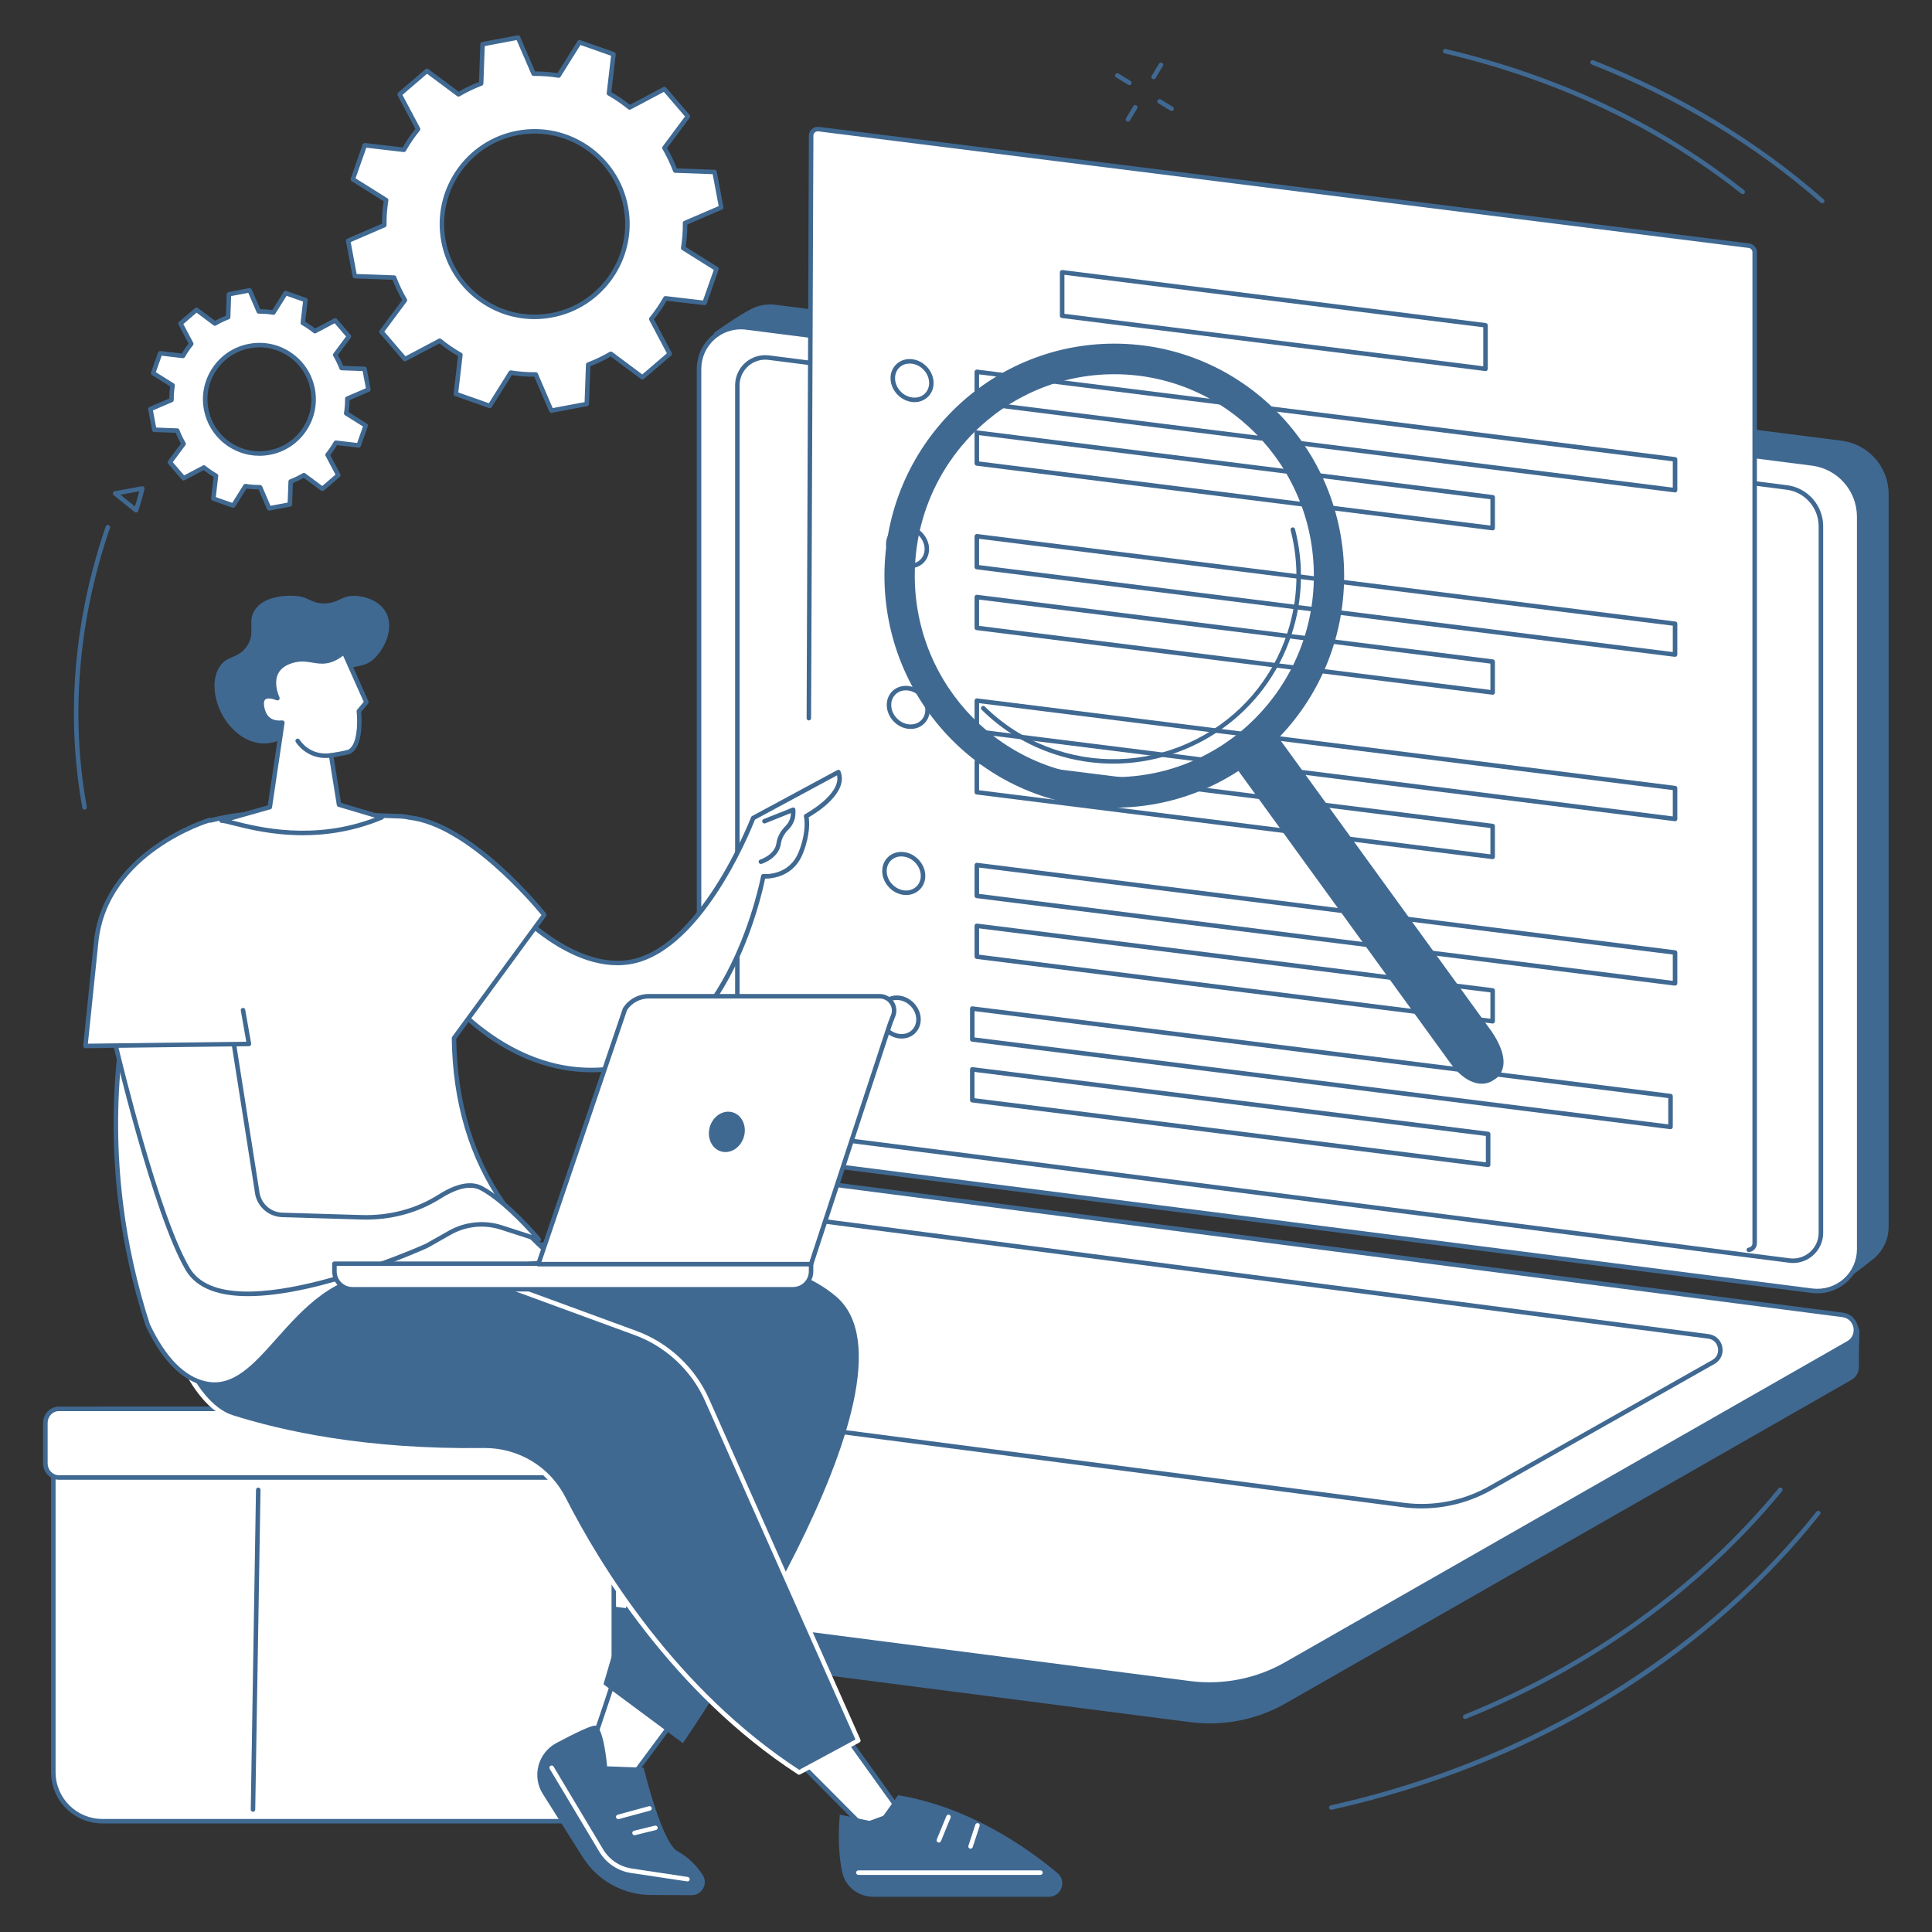
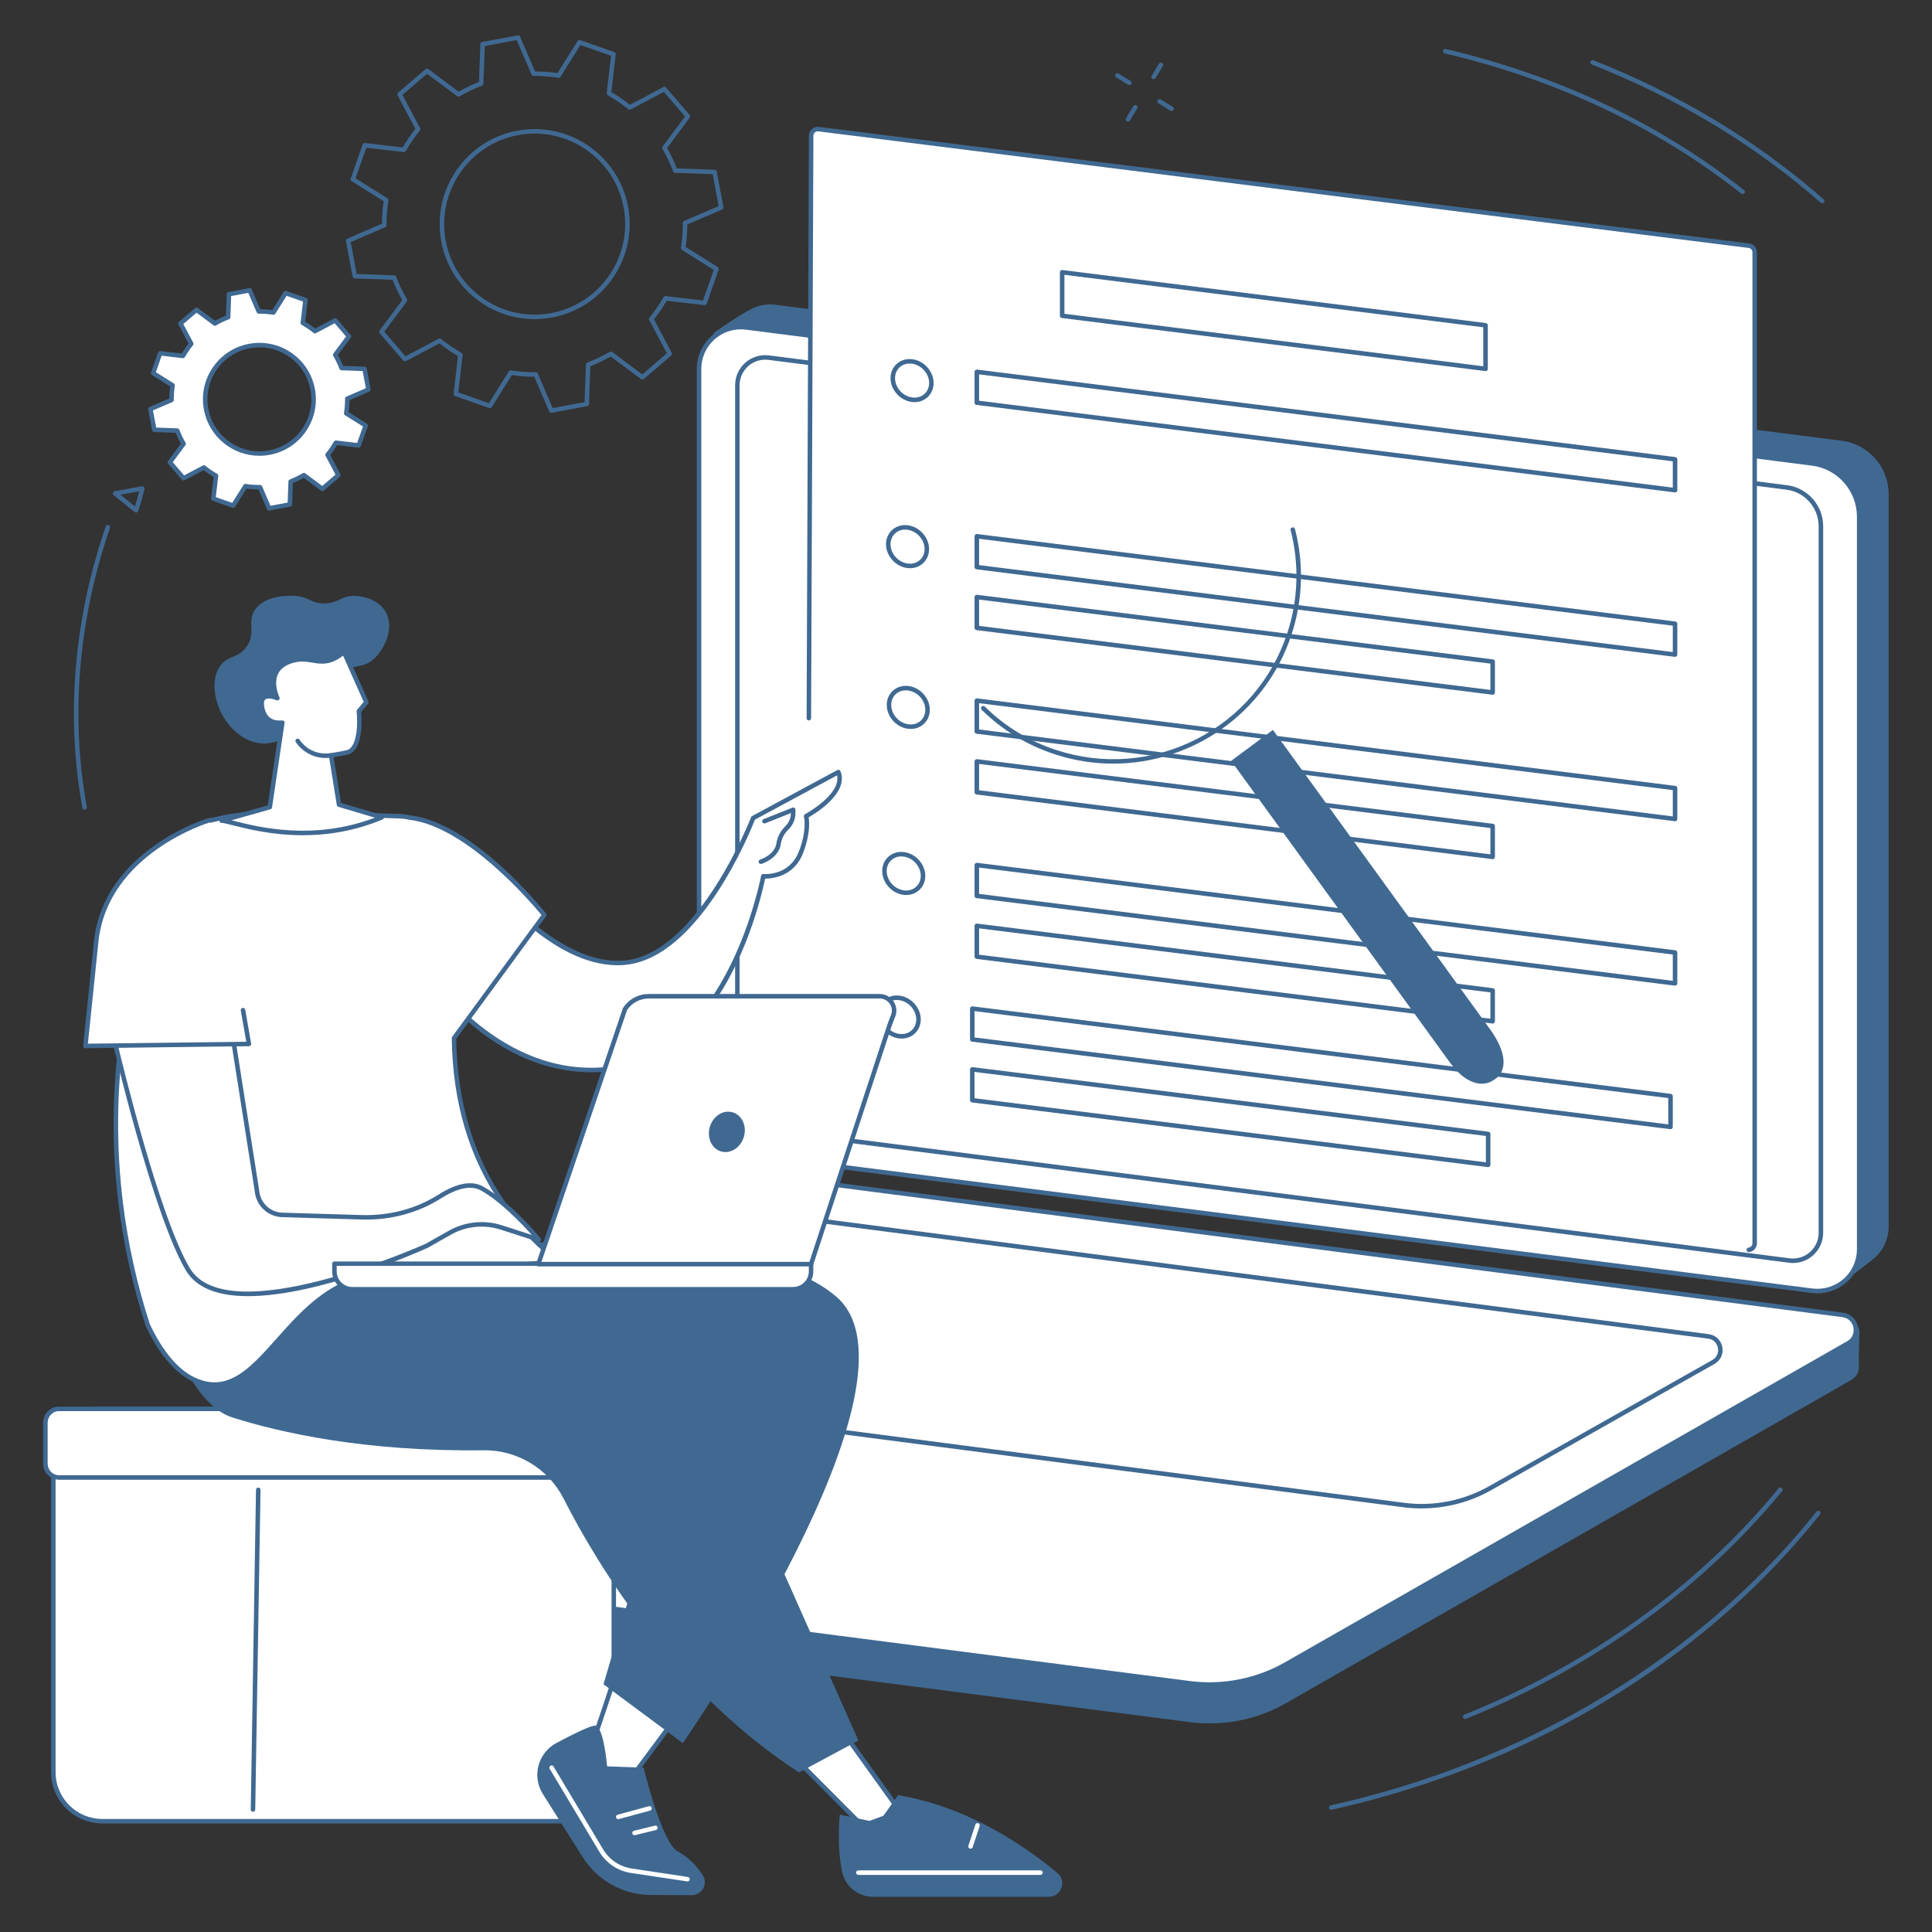
<svg xmlns="http://www.w3.org/2000/svg" width="200" viewBox="0 0 150 150" height="200" preserveAspectRatio="xMidYMid meet">
  <rect x="0" y="0" width="150" height="150" fill="#333333" stroke="none" />
  <defs>
    <clipPath id="b9cf15bb35">
      <path d="M 55 23 L 146.602 23 L 146.602 100 L 55 100 Z M 55 23 " clip-rule="nonzero" />
    </clipPath>
    <clipPath id="aa2006cdb4">
      <path d="M 3.352 109 L 48 109 L 48 142 L 3.352 142 Z M 3.352 109 " clip-rule="nonzero" />
    </clipPath>
    <clipPath id="60dff5cbc2">
      <path d="M 3.352 109 L 49 109 L 49 115 L 3.352 115 Z M 3.352 109 " clip-rule="nonzero" />
    </clipPath>
    <clipPath id="732ba7d6c9">
      <path d="M 3.352 109 L 48 109 L 48 115 L 3.352 115 Z M 3.352 109 " clip-rule="nonzero" />
    </clipPath>
    <clipPath id="9fc8193238">
      <path d="M 41 133 L 55 133 L 55 147.469 L 41 147.469 Z M 41 133 " clip-rule="nonzero" />
    </clipPath>
    <clipPath id="00cbf3d84e">
      <path d="M 65 139 L 83 139 L 83 147.469 L 65 147.469 Z M 65 139 " clip-rule="nonzero" />
    </clipPath>
    <clipPath id="f14bf201bf">
      <path d="M 27 2.719 L 56 2.719 L 56 32 L 27 32 Z M 27 2.719 " clip-rule="nonzero" />
    </clipPath>
    <clipPath id="c57cfd6d85">
      <path d="M 26 2.719 L 57 2.719 L 57 33 L 26 33 Z M 26 2.719 " clip-rule="nonzero" />
    </clipPath>
  </defs>
  <path fill="#406992" d="M 87.684 6.605 C 87.652 6.605 87.621 6.598 87.594 6.582 L 86.656 6.008 C 86.574 5.957 86.547 5.848 86.598 5.766 C 86.648 5.684 86.758 5.66 86.84 5.711 L 87.773 6.285 C 87.855 6.332 87.883 6.441 87.832 6.523 C 87.801 6.578 87.742 6.605 87.684 6.605 " fill-opacity="1" fill-rule="nonzero" />
  <path fill="#406992" d="M 90.965 8.617 C 90.934 8.617 90.902 8.609 90.875 8.594 L 89.938 8.02 C 89.852 7.969 89.828 7.859 89.879 7.777 C 89.93 7.695 90.035 7.668 90.121 7.719 L 91.055 8.293 C 91.137 8.344 91.164 8.453 91.113 8.535 C 91.082 8.59 91.023 8.617 90.965 8.617 " fill-opacity="1" fill-rule="nonzero" />
  <path fill="#406992" d="M 87.574 9.441 C 87.543 9.441 87.516 9.434 87.484 9.418 C 87.402 9.367 87.375 9.258 87.426 9.176 L 87.996 8.234 C 88.047 8.152 88.152 8.125 88.234 8.176 C 88.316 8.227 88.344 8.332 88.293 8.418 L 87.727 9.355 C 87.691 9.41 87.637 9.441 87.574 9.441 " fill-opacity="1" fill-rule="nonzero" />
  <path fill="#406992" d="M 89.566 6.148 C 89.535 6.148 89.504 6.141 89.477 6.125 C 89.395 6.074 89.367 5.969 89.418 5.883 L 89.984 4.945 C 90.035 4.859 90.145 4.836 90.227 4.883 C 90.309 4.934 90.336 5.043 90.285 5.125 L 89.719 6.066 C 89.684 6.121 89.625 6.148 89.566 6.148 " fill-opacity="1" fill-rule="nonzero" />
  <path fill="#406992" d="M 6.566 62.859 C 6.484 62.859 6.41 62.801 6.395 62.715 C 5.102 55.617 5.73 48.066 8.211 40.871 C 8.242 40.781 8.34 40.73 8.434 40.766 C 8.523 40.797 8.57 40.895 8.539 40.984 C 6.078 48.121 5.457 55.613 6.738 62.652 C 6.758 62.746 6.691 62.836 6.598 62.855 C 6.586 62.859 6.578 62.859 6.566 62.859 " fill-opacity="1" fill-rule="nonzero" />
  <path fill="#406992" d="M 9.348 38.41 L 10.477 39.32 C 10.559 39.062 10.695 38.621 10.812 38.145 Z M 10.562 39.793 C 10.523 39.793 10.484 39.777 10.453 39.754 L 8.828 38.445 C 8.773 38.402 8.754 38.332 8.77 38.266 C 8.785 38.199 8.84 38.148 8.906 38.137 L 11.016 37.754 C 11.074 37.746 11.133 37.762 11.172 37.805 C 11.215 37.848 11.23 37.91 11.219 37.965 C 11.02 38.824 10.734 39.664 10.73 39.672 C 10.711 39.727 10.668 39.77 10.613 39.785 C 10.598 39.789 10.582 39.793 10.562 39.793 " fill-opacity="1" fill-rule="nonzero" />
-   <path fill="#406992" d="M 103.359 140.512 C 103.281 140.512 103.207 140.457 103.188 140.375 C 103.168 140.281 103.227 140.188 103.32 140.168 C 104.344 139.938 105.371 139.688 106.375 139.418 C 106.469 139.391 106.562 139.445 106.59 139.539 C 106.613 139.633 106.559 139.73 106.465 139.754 C 105.457 140.023 104.422 140.277 103.398 140.508 C 103.387 140.512 103.371 140.512 103.359 140.512 " fill-opacity="1" fill-rule="nonzero" />
+   <path fill="#406992" d="M 103.359 140.512 C 103.281 140.512 103.207 140.457 103.188 140.375 C 103.168 140.281 103.227 140.188 103.32 140.168 C 104.344 139.938 105.371 139.688 106.375 139.418 C 106.469 139.391 106.562 139.445 106.59 139.539 C 106.613 139.633 106.559 139.73 106.465 139.754 C 105.457 140.023 104.422 140.277 103.398 140.508 " fill-opacity="1" fill-rule="nonzero" />
  <path fill="#406992" d="M 106.418 139.758 C 106.34 139.758 106.27 139.707 106.25 139.629 C 106.227 139.539 106.281 139.441 106.375 139.418 C 120.395 135.648 132.703 127.816 141.031 117.363 C 141.094 117.285 141.203 117.273 141.277 117.332 C 141.355 117.395 141.367 117.504 141.305 117.578 C 137.098 122.863 131.941 127.457 125.984 131.242 C 120.066 135 113.5 137.863 106.465 139.754 C 106.449 139.758 106.434 139.758 106.418 139.758 " fill-opacity="1" fill-rule="nonzero" />
  <path fill="#406992" d="M 113.754 133.461 C 113.688 133.461 113.621 133.422 113.594 133.352 C 113.559 133.262 113.602 133.16 113.691 133.125 C 123.422 129.207 131.859 123.129 138.094 115.551 C 138.156 115.477 138.266 115.465 138.34 115.527 C 138.414 115.59 138.426 115.699 138.363 115.773 C 132.094 123.398 123.605 129.508 113.82 133.449 C 113.797 133.457 113.777 133.461 113.754 133.461 " fill-opacity="1" fill-rule="nonzero" />
  <path fill="#406992" d="M 141.473 15.781 C 141.434 15.781 141.391 15.766 141.359 15.738 C 136.246 11.25 130.266 7.641 123.578 5.004 C 123.488 4.969 123.445 4.867 123.48 4.777 C 123.516 4.688 123.617 4.645 123.707 4.68 C 130.43 7.328 136.445 10.961 141.59 15.477 C 141.66 15.539 141.668 15.648 141.605 15.723 C 141.57 15.762 141.523 15.781 141.473 15.781 " fill-opacity="1" fill-rule="nonzero" />
  <path fill="#406992" d="M 135.301 15.074 C 135.266 15.074 135.227 15.059 135.195 15.035 C 128.645 9.867 120.898 6.203 112.164 4.145 C 112.07 4.121 112.012 4.027 112.035 3.934 C 112.055 3.84 112.148 3.781 112.246 3.805 C 121.027 5.875 128.82 9.562 135.41 14.762 C 135.488 14.82 135.5 14.93 135.441 15.008 C 135.406 15.051 135.352 15.074 135.301 15.074 " fill-opacity="1" fill-rule="nonzero" />
  <g clip-path="url(#b9cf15bb35)">
    <path fill="#406992" d="M 143.227 99.441 L 60.207 87.898 C 58.125 87.633 56.562 85.859 56.562 83.758 L 55.422 25.852 C 55.422 25.852 57.316 24.484 58.387 23.961 C 58.934 23.695 59.562 23.578 60.215 23.664 L 142.988 34.219 C 145.07 34.484 146.633 36.258 146.633 38.359 L 146.633 95.234 C 146.633 96.254 146.168 97.148 145.449 97.742 C 144.785 98.285 143.227 99.441 143.227 99.441 " fill-opacity="1" fill-rule="nonzero" />
  </g>
  <path fill="#ffffff" d="M 140.691 100.211 L 57.922 89.656 C 55.836 89.391 54.273 87.617 54.273 85.516 L 54.273 28.641 C 54.273 26.684 55.992 25.176 57.93 25.422 L 140.703 35.977 C 142.785 36.242 144.348 38.016 144.348 40.117 L 144.348 96.992 C 144.348 98.949 142.633 100.457 140.691 100.211 " fill-opacity="1" fill-rule="nonzero" />
  <path fill="#406992" d="M 57.52 25.57 C 56.777 25.57 56.055 25.84 55.492 26.336 C 54.828 26.918 54.449 27.758 54.449 28.641 L 54.449 85.516 C 54.449 87.523 55.953 89.227 57.941 89.48 L 140.715 100.039 C 141.59 100.148 142.469 99.879 143.133 99.297 C 143.793 98.715 144.172 97.875 144.172 96.992 L 144.172 40.121 C 144.172 38.109 142.672 36.406 140.68 36.152 L 57.906 25.594 C 57.777 25.578 57.648 25.57 57.52 25.57 Z M 141.105 100.414 C 140.961 100.414 140.816 100.402 140.672 100.387 L 57.898 89.828 C 55.734 89.551 54.098 87.699 54.098 85.516 L 54.098 28.641 C 54.098 27.66 54.523 26.723 55.258 26.074 C 55.996 25.426 56.977 25.125 57.953 25.25 L 140.723 35.805 C 142.887 36.082 144.523 37.934 144.523 40.121 L 144.523 96.992 C 144.523 97.977 144.098 98.91 143.363 99.559 C 142.734 100.113 141.93 100.414 141.105 100.414 " fill-opacity="1" fill-rule="nonzero" />
  <path fill="#ffffff" d="M 138.934 97.867 L 59.898 87.789 C 58.383 87.594 57.246 86.305 57.246 84.777 L 57.246 29.914 C 57.246 28.609 58.395 27.602 59.688 27.766 L 138.723 37.844 C 140.238 38.039 141.375 39.328 141.375 40.855 L 141.375 95.719 C 141.375 97.023 140.23 98.031 138.934 97.867 " fill-opacity="1" fill-rule="nonzero" />
  <path fill="#406992" d="M 59.414 27.926 C 58.934 27.926 58.465 28.098 58.098 28.422 C 57.668 28.801 57.422 29.344 57.422 29.914 L 57.422 84.777 C 57.422 86.211 58.496 87.434 59.922 87.613 L 138.957 97.695 C 139.523 97.766 140.094 97.59 140.523 97.211 C 140.953 96.836 141.199 96.289 141.199 95.719 L 141.199 40.855 C 141.199 39.422 140.125 38.199 138.699 38.02 L 59.664 27.941 C 59.582 27.93 59.496 27.926 59.414 27.926 Z M 139.207 98.059 C 139.109 98.059 139.012 98.055 138.91 98.039 L 59.879 87.961 C 58.277 87.758 57.074 86.387 57.074 84.777 L 57.074 29.914 C 57.074 29.242 57.363 28.602 57.867 28.156 C 58.371 27.715 59.043 27.508 59.711 27.594 L 138.746 37.672 C 140.344 37.875 141.551 39.246 141.551 40.855 L 141.551 95.719 C 141.551 96.391 141.262 97.031 140.754 97.477 C 140.324 97.855 139.773 98.059 139.207 98.059 " fill-opacity="1" fill-rule="nonzero" />
  <path fill="#406992" d="M 92.402 133.707 L 7.277 122.73 C 6.609 122.645 6.234 122.086 6.242 121.527 C 6.25 121.145 6.281 118.434 6.281 118.434 L 51.293 92.703 C 53.547 91.414 56.465 90.918 59.039 91.246 L 143.094 102.09 C 143.598 102.152 144.031 102.48 144.234 102.949 L 144.367 103.27 C 144.367 103.27 144.297 105.527 144.324 106.055 C 144.348 106.469 144.16 106.895 143.73 107.141 L 99.848 132.23 C 97.594 133.52 94.98 134.039 92.402 133.707 " fill-opacity="1" fill-rule="nonzero" />
  <path fill="#ffffff" d="M 17.746 121.047 L 7.582 119.734 C 6.453 119.59 6.16 118.098 7.145 117.535 L 50.789 92.605 C 53.047 91.316 55.66 90.801 58.234 91.129 L 143.059 102.086 C 144.184 102.23 144.48 103.723 143.496 104.289 L 99.848 129.215 C 97.594 130.504 94.98 131.02 92.402 130.691 L 17.746 121.047 " fill-opacity="1" fill-rule="nonzero" />
  <path fill="#406992" d="M 56.734 91.207 C 54.691 91.207 52.656 91.742 50.879 92.758 L 7.23 117.684 C 6.766 117.949 6.676 118.414 6.742 118.758 C 6.809 119.102 7.07 119.492 7.602 119.559 L 92.426 130.52 C 94.949 130.84 97.555 130.324 99.762 129.062 L 143.41 104.133 C 143.871 103.871 143.965 103.406 143.898 103.062 C 143.828 102.719 143.566 102.328 143.035 102.262 L 58.211 91.301 C 57.723 91.238 57.23 91.207 56.734 91.207 Z M 93.902 130.961 C 93.395 130.961 92.887 130.93 92.383 130.863 L 7.559 119.906 C 6.969 119.832 6.516 119.406 6.398 118.824 C 6.285 118.242 6.543 117.676 7.059 117.383 L 50.703 92.453 C 52.977 91.156 55.66 90.621 58.258 90.957 L 143.082 101.914 C 143.668 101.988 144.125 102.414 144.238 102.996 C 144.355 103.578 144.098 104.145 143.582 104.438 L 99.934 129.367 C 98.102 130.414 96.008 130.961 93.902 130.961 " fill-opacity="1" fill-rule="nonzero" />
  <path fill="#ffffff" d="M 109.012 116.855 L 35.457 107.285 C 34.441 107.152 34.176 105.805 35.066 105.297 L 52.359 95.52 C 54.395 94.355 56.758 93.887 59.082 94.184 L 132.637 103.754 C 133.652 103.887 133.922 105.234 133.031 105.742 L 115.734 115.52 C 113.699 116.684 111.34 117.152 109.012 116.855 " fill-opacity="1" fill-rule="nonzero" />
  <path fill="#406992" d="M 109.035 116.68 C 111.309 116.973 113.656 116.508 115.648 115.367 L 132.945 105.59 C 133.355 105.355 133.438 104.945 133.375 104.641 C 133.316 104.336 133.082 103.988 132.613 103.93 L 59.059 94.359 C 56.785 94.066 54.438 94.531 52.445 95.672 L 35.152 105.449 C 34.738 105.684 34.656 106.094 34.719 106.398 C 34.777 106.703 35.012 107.051 35.48 107.109 Z M 110.363 117.113 C 109.906 117.113 109.445 117.086 108.988 117.027 L 35.438 107.457 C 34.898 107.387 34.48 107 34.375 106.465 C 34.27 105.934 34.504 105.414 34.977 105.145 L 52.273 95.367 C 54.328 94.191 56.754 93.711 59.105 94.012 L 132.656 103.582 C 133.195 103.652 133.613 104.039 133.719 104.574 C 133.824 105.105 133.59 105.625 133.117 105.895 L 115.82 115.672 C 114.164 116.621 112.27 117.113 110.363 117.113 " fill-opacity="1" fill-rule="nonzero" />
  <path fill="#ffffff" d="M 135.656 97.039 L 63.426 87.988 C 63.168 87.957 62.977 87.738 62.977 87.477 L 62.977 10.539 C 62.977 10.227 63.246 9.988 63.555 10.027 L 135.781 19.078 C 136.039 19.109 136.23 19.328 136.23 19.586 L 136.23 96.527 C 136.23 96.836 135.961 97.078 135.656 97.039 " fill-opacity="1" fill-rule="nonzero" />
  <path fill="#406992" d="M 76.016 31.113 L 129.875 37.859 L 129.875 35.816 L 76.016 29.066 Z M 130.051 38.234 C 130.043 38.234 130.035 38.234 130.027 38.23 L 75.816 31.438 C 75.73 31.43 75.664 31.355 75.664 31.266 L 75.664 28.871 C 75.664 28.82 75.688 28.773 75.723 28.738 C 75.762 28.707 75.812 28.691 75.863 28.695 L 130.074 35.488 C 130.16 35.5 130.227 35.574 130.227 35.66 L 130.227 38.059 C 130.227 38.109 130.203 38.156 130.168 38.191 C 130.137 38.219 130.094 38.234 130.051 38.234 " fill-opacity="1" fill-rule="nonzero" />
-   <path fill="#406992" d="M 76.016 35.828 L 115.715 40.805 L 115.715 38.762 L 76.016 33.785 Z M 115.891 41.176 C 115.883 41.176 115.875 41.176 115.871 41.176 L 75.816 36.156 C 75.73 36.145 75.664 36.07 75.664 35.984 L 75.664 33.586 C 75.664 33.539 75.688 33.488 75.723 33.457 C 75.762 33.422 75.812 33.406 75.863 33.414 L 115.914 38.434 C 116 38.441 116.066 38.516 116.066 38.605 L 116.066 41 C 116.066 41.051 116.043 41.102 116.008 41.133 C 115.977 41.16 115.934 41.176 115.891 41.176 " fill-opacity="1" fill-rule="nonzero" />
  <path fill="#406992" d="M 76.016 43.875 L 129.875 50.625 L 129.875 48.578 L 76.016 41.832 Z M 130.051 50.996 C 130.043 50.996 130.035 50.996 130.027 50.996 L 75.816 44.203 C 75.73 44.191 75.664 44.117 75.664 44.031 L 75.664 41.633 C 75.664 41.582 75.688 41.535 75.723 41.504 C 75.762 41.469 75.812 41.453 75.863 41.461 L 130.074 48.254 C 130.16 48.262 130.227 48.336 130.227 48.426 L 130.227 50.824 C 130.227 50.871 130.203 50.918 130.168 50.953 C 130.137 50.98 130.094 50.996 130.051 50.996 " fill-opacity="1" fill-rule="nonzero" />
  <path fill="#406992" d="M 76.016 48.594 L 115.715 53.566 L 115.715 51.523 L 76.016 46.551 Z M 115.891 53.941 C 115.883 53.941 115.875 53.941 115.871 53.938 L 75.816 48.922 C 75.73 48.91 75.664 48.836 75.664 48.75 L 75.664 46.352 C 75.664 46.301 75.688 46.254 75.723 46.223 C 75.762 46.188 75.812 46.172 75.859 46.18 L 115.914 51.195 C 116 51.207 116.066 51.281 116.066 51.371 L 116.066 53.766 C 116.066 53.816 116.043 53.863 116.008 53.898 C 115.973 53.926 115.934 53.941 115.891 53.941 " fill-opacity="1" fill-rule="nonzero" />
  <path fill="#406992" d="M 76.016 56.637 L 129.875 63.387 L 129.875 61.344 L 76.016 54.594 Z M 130.051 63.762 C 130.043 63.762 130.035 63.762 130.027 63.758 L 75.816 56.965 C 75.73 56.957 75.664 56.883 75.664 56.793 L 75.664 54.398 C 75.664 54.348 75.688 54.297 75.723 54.266 C 75.762 54.234 75.812 54.215 75.863 54.223 L 130.074 61.016 C 130.16 61.027 130.227 61.102 130.227 61.188 L 130.227 63.586 C 130.227 63.637 130.203 63.684 130.168 63.715 C 130.137 63.746 130.094 63.762 130.051 63.762 " fill-opacity="1" fill-rule="nonzero" />
  <path fill="#406992" d="M 76.016 61.355 L 115.715 66.332 L 115.715 64.289 L 76.016 59.312 Z M 115.891 66.707 C 115.883 66.707 115.875 66.703 115.871 66.703 L 75.816 61.684 C 75.73 61.676 75.664 61.602 75.664 61.512 L 75.664 59.117 C 75.664 59.066 75.688 59.016 75.723 58.984 C 75.762 58.953 75.812 58.934 75.859 58.941 L 115.914 63.961 C 116 63.973 116.066 64.043 116.066 64.133 L 116.066 66.531 C 116.066 66.578 116.043 66.629 116.008 66.66 C 115.973 66.688 115.934 66.707 115.891 66.707 " fill-opacity="1" fill-rule="nonzero" />
  <path fill="#406992" d="M 76.016 69.402 L 129.875 76.152 L 129.875 74.109 L 76.016 67.359 Z M 130.051 76.523 C 130.043 76.523 130.035 76.523 130.027 76.523 L 75.816 69.73 C 75.73 69.719 75.664 69.645 75.664 69.559 L 75.664 67.16 C 75.664 67.109 75.688 67.062 75.723 67.031 C 75.762 66.996 75.812 66.98 75.863 66.988 L 130.074 73.781 C 130.16 73.789 130.227 73.867 130.227 73.953 L 130.227 76.348 C 130.227 76.398 130.203 76.449 130.168 76.48 C 130.137 76.508 130.094 76.523 130.051 76.523 " fill-opacity="1" fill-rule="nonzero" />
  <path fill="#406992" d="M 76.016 74.121 L 115.715 79.094 L 115.715 77.051 L 76.016 72.078 Z M 115.891 79.469 C 115.883 79.469 115.875 79.469 115.871 79.465 L 75.816 74.449 C 75.73 74.438 75.664 74.363 75.664 74.277 L 75.664 71.879 C 75.664 71.828 75.688 71.781 75.723 71.746 C 75.762 71.715 75.812 71.699 75.859 71.707 L 115.914 76.723 C 116 76.734 116.066 76.809 116.066 76.898 L 116.066 79.293 C 116.066 79.344 116.043 79.391 116.008 79.426 C 115.973 79.453 115.934 79.469 115.891 79.469 " fill-opacity="1" fill-rule="nonzero" />
  <path fill="#406992" d="M 70.621 28.227 C 70.332 28.227 70.07 28.32 69.863 28.504 C 69.621 28.715 69.492 29.02 69.492 29.359 C 69.492 30.098 70.094 30.77 70.836 30.859 C 71.188 30.906 71.52 30.812 71.766 30.594 C 72.004 30.383 72.137 30.078 72.137 29.734 C 72.137 29 71.531 28.328 70.789 28.234 C 70.734 28.23 70.68 28.227 70.621 28.227 Z M 71.004 31.223 C 70.934 31.223 70.863 31.219 70.789 31.207 C 69.883 31.094 69.141 30.266 69.141 29.359 C 69.141 28.918 69.316 28.52 69.633 28.242 C 69.953 27.957 70.383 27.832 70.836 27.891 C 71.742 28.004 72.484 28.832 72.484 29.734 C 72.484 30.18 72.312 30.578 71.996 30.855 C 71.723 31.094 71.379 31.223 71.004 31.223 " fill-opacity="1" fill-rule="nonzero" />
  <path fill="#406992" d="M 70.27 41.117 C 69.98 41.117 69.715 41.215 69.512 41.398 C 69.27 41.609 69.141 41.914 69.141 42.254 C 69.141 42.988 69.742 43.664 70.484 43.754 C 70.836 43.801 71.168 43.703 71.41 43.488 C 71.652 43.277 71.785 42.973 71.785 42.629 C 71.785 41.895 71.18 41.223 70.441 41.129 C 70.383 41.121 70.324 41.117 70.27 41.117 Z M 70.652 44.117 C 70.582 44.117 70.512 44.109 70.441 44.102 C 69.531 43.988 68.789 43.16 68.789 42.254 C 68.789 41.812 68.965 41.414 69.277 41.133 C 69.602 40.852 70.027 40.727 70.484 40.781 C 71.391 40.898 72.133 41.727 72.133 42.629 C 72.133 43.074 71.957 43.473 71.645 43.75 C 71.371 43.988 71.027 44.117 70.652 44.117 " fill-opacity="1" fill-rule="nonzero" />
  <path fill="#406992" d="M 70.328 53.598 C 70.039 53.598 69.773 53.695 69.566 53.875 C 69.328 54.086 69.195 54.391 69.195 54.734 C 69.195 55.469 69.801 56.141 70.539 56.234 C 70.895 56.277 71.227 56.184 71.469 55.969 C 71.711 55.758 71.84 55.453 71.84 55.109 C 71.84 54.375 71.238 53.703 70.496 53.609 C 70.441 53.602 70.383 53.598 70.328 53.598 Z M 70.711 56.594 C 70.641 56.594 70.57 56.59 70.496 56.582 C 69.586 56.469 68.848 55.637 68.848 54.734 C 68.848 54.289 69.02 53.895 69.336 53.613 C 69.66 53.328 70.086 53.207 70.539 53.262 C 71.449 53.375 72.191 54.203 72.191 55.109 C 72.191 55.555 72.016 55.949 71.699 56.23 C 71.43 56.469 71.082 56.594 70.711 56.594 " fill-opacity="1" fill-rule="nonzero" />
  <path fill="#406992" d="M 69.977 66.492 C 69.688 66.492 69.422 66.59 69.215 66.77 C 68.977 66.98 68.844 67.285 68.844 67.629 C 68.844 68.363 69.449 69.035 70.188 69.129 C 70.543 69.172 70.871 69.078 71.117 68.859 C 71.355 68.648 71.488 68.344 71.488 68.004 C 71.488 67.27 70.887 66.594 70.145 66.504 C 70.09 66.496 70.031 66.492 69.977 66.492 Z M 70.359 69.488 C 70.289 69.488 70.215 69.484 70.145 69.477 C 69.234 69.359 68.496 68.531 68.496 67.629 C 68.496 67.184 68.668 66.785 68.984 66.508 C 69.305 66.223 69.734 66.098 70.188 66.156 C 71.098 66.27 71.84 67.098 71.84 68.004 C 71.84 68.445 71.664 68.844 71.348 69.121 C 71.078 69.363 70.73 69.488 70.359 69.488 " fill-opacity="1" fill-rule="nonzero" />
  <path fill="#406992" d="M 75.664 80.547 L 129.523 87.297 L 129.523 85.254 L 75.664 78.504 Z M 129.699 87.668 C 129.691 87.668 129.684 87.668 129.676 87.668 L 75.465 80.875 C 75.379 80.867 75.312 80.789 75.312 80.703 L 75.312 78.305 C 75.312 78.258 75.336 78.207 75.371 78.176 C 75.41 78.141 75.461 78.125 75.508 78.133 L 129.723 84.926 C 129.809 84.938 129.875 85.012 129.875 85.098 L 129.875 87.496 C 129.875 87.547 129.852 87.594 129.816 87.625 C 129.781 87.652 129.742 87.668 129.699 87.668 " fill-opacity="1" fill-rule="nonzero" />
  <path fill="#406992" d="M 75.66 85.266 L 115.363 90.242 L 115.363 88.195 L 75.66 83.223 Z M 115.539 90.613 C 115.531 90.613 115.523 90.613 115.516 90.613 L 75.465 85.594 C 75.379 85.582 75.312 85.508 75.312 85.422 L 75.312 83.023 C 75.312 82.973 75.336 82.926 75.371 82.895 C 75.41 82.859 75.461 82.844 75.508 82.852 L 115.562 87.867 C 115.648 87.879 115.715 87.953 115.715 88.043 L 115.715 90.438 C 115.715 90.488 115.691 90.535 115.656 90.57 C 115.621 90.598 115.582 90.613 115.539 90.613 " fill-opacity="1" fill-rule="nonzero" />
  <path fill="#406992" d="M 69.625 77.637 C 69.336 77.637 69.07 77.734 68.863 77.914 C 68.625 78.125 68.492 78.43 68.492 78.773 C 68.492 79.508 69.094 80.18 69.836 80.273 C 70.188 80.316 70.52 80.223 70.766 80.008 C 71.004 79.793 71.137 79.492 71.137 79.148 C 71.137 78.414 70.535 77.742 69.793 77.648 C 69.738 77.641 69.68 77.637 69.625 77.637 Z M 70.008 80.633 C 69.938 80.633 69.863 80.629 69.793 80.621 C 68.883 80.508 68.145 79.676 68.145 78.773 C 68.145 78.328 68.316 77.93 68.633 77.652 C 68.953 77.371 69.383 77.246 69.836 77.301 C 70.746 77.414 71.488 78.242 71.488 79.148 C 71.488 79.59 71.312 79.988 70.996 80.27 C 70.727 80.508 70.379 80.633 70.008 80.633 " fill-opacity="1" fill-rule="nonzero" />
  <path fill="#406992" d="M 82.641 24.363 L 115.16 28.438 L 115.16 25.41 L 82.641 21.336 Z M 115.336 28.812 C 115.328 28.812 115.32 28.812 115.312 28.809 L 82.441 24.691 C 82.355 24.68 82.289 24.605 82.289 24.52 L 82.289 21.137 C 82.289 21.086 82.312 21.039 82.348 21.008 C 82.387 20.973 82.438 20.957 82.488 20.965 L 115.359 25.082 C 115.445 25.094 115.512 25.168 115.512 25.258 L 115.512 28.637 C 115.512 28.688 115.488 28.734 115.453 28.77 C 115.418 28.797 115.379 28.812 115.336 28.812 " fill-opacity="1" fill-rule="nonzero" />
  <path fill="#406992" d="M 135.777 97.215 C 135.688 97.215 135.613 97.148 135.602 97.059 C 135.594 96.961 135.66 96.875 135.758 96.863 C 135.93 96.844 136.059 96.699 136.059 96.527 L 136.059 19.586 C 136.059 19.418 135.93 19.273 135.762 19.25 L 63.531 10.199 C 63.434 10.188 63.34 10.219 63.266 10.281 C 63.191 10.348 63.152 10.438 63.152 10.535 L 62.973 55.762 C 62.973 55.855 62.895 55.926 62.801 55.938 C 62.703 55.934 62.625 55.855 62.625 55.762 L 62.801 10.535 C 62.801 10.34 62.887 10.152 63.035 10.02 C 63.184 9.891 63.379 9.828 63.574 9.852 L 135.805 18.902 C 136.148 18.945 136.406 19.242 136.406 19.586 L 136.406 96.527 C 136.406 96.879 136.145 97.172 135.797 97.211 C 135.789 97.211 135.781 97.215 135.777 97.215 " fill-opacity="1" fill-rule="nonzero" />
  <path fill="#ffffff" d="M 7.941 141.395 L 43.852 141.395 C 45.953 141.395 47.652 139.695 47.652 137.594 L 47.652 113.195 C 47.652 111.094 45.953 109.391 43.852 109.391 L 7.941 109.391 C 5.844 109.391 4.141 111.094 4.141 113.195 L 4.141 137.594 C 4.141 139.695 5.844 141.395 7.941 141.395 " fill-opacity="1" fill-rule="nonzero" />
  <g clip-path="url(#aa2006cdb4)">
    <path fill="#406992" d="M 7.941 109.566 C 5.941 109.566 4.316 111.195 4.316 113.195 L 4.316 137.594 C 4.316 139.594 5.941 141.223 7.941 141.223 L 43.852 141.223 C 45.852 141.223 47.48 139.594 47.48 137.594 L 47.48 113.195 C 47.48 111.195 45.852 109.566 43.852 109.566 Z M 43.852 141.57 L 7.941 141.57 C 5.75 141.57 3.965 139.785 3.965 137.594 L 3.965 113.195 C 3.965 111 5.75 109.219 7.941 109.219 L 43.852 109.219 C 46.043 109.219 47.828 111 47.828 113.195 L 47.828 137.594 C 47.828 139.785 46.043 141.57 43.852 141.57 " fill-opacity="1" fill-rule="nonzero" />
  </g>
  <g clip-path="url(#60dff5cbc2)">
    <path fill="#ffffff" d="M 4.719 114.711 L 47.047 114.711 C 47.707 114.711 48.242 114.176 48.242 113.516 L 48.242 110.578 C 48.242 109.918 47.707 109.383 47.047 109.383 L 4.719 109.383 C 4.059 109.383 3.523 109.918 3.523 110.578 L 3.523 113.516 C 3.523 114.176 4.059 114.711 4.719 114.711 " fill-opacity="1" fill-rule="nonzero" />
  </g>
  <g clip-path="url(#732ba7d6c9)">
    <path fill="#406992" d="M 47.195 114.887 L 4.574 114.887 C 3.898 114.887 3.348 114.316 3.348 113.617 L 3.348 110.477 C 3.348 109.777 3.898 109.211 4.574 109.211 L 30.797 109.211 C 30.891 109.211 30.969 109.289 30.969 109.383 C 30.969 109.48 30.891 109.559 30.797 109.559 L 4.574 109.559 C 4.09 109.559 3.699 109.969 3.699 110.477 L 3.699 113.617 C 3.699 114.125 4.09 114.535 4.574 114.535 L 47.195 114.535 C 47.289 114.535 47.367 114.613 47.367 114.711 C 47.367 114.809 47.289 114.887 47.195 114.887 " fill-opacity="1" fill-rule="nonzero" />
  </g>
  <path fill="#406992" d="M 19.641 140.664 C 19.543 140.664 19.465 140.586 19.469 140.488 L 19.875 115.668 C 19.879 115.57 19.957 115.492 20.055 115.496 C 20.148 115.496 20.227 115.574 20.227 115.672 L 19.816 140.492 C 19.816 140.59 19.738 140.664 19.641 140.664 " fill-opacity="1" fill-rule="nonzero" />
  <path fill="#ffffff" d="M 45.066 137.613 C 45.488 137.188 47.91 129.652 47.91 129.652 L 52.695 133.066 L 47.449 140.121 L 45.066 137.613 " fill-opacity="1" fill-rule="nonzero" />
  <path fill="#406992" d="M 45.289 137.59 L 47.434 139.852 L 52.449 133.105 L 48.004 129.934 C 47.504 131.484 45.836 136.602 45.289 137.59 Z M 47.449 140.297 C 47.402 140.297 47.355 140.277 47.32 140.242 L 44.941 137.734 C 44.875 137.664 44.879 137.559 44.941 137.488 C 45.234 137.176 46.816 132.484 47.742 129.598 C 47.762 129.547 47.801 129.504 47.855 129.484 C 47.906 129.469 47.965 129.477 48.012 129.508 L 52.797 132.926 C 52.836 132.953 52.863 132.992 52.871 133.039 C 52.879 133.086 52.867 133.133 52.836 133.172 L 47.59 140.227 C 47.559 140.266 47.512 140.293 47.457 140.297 C 47.457 140.297 47.453 140.297 47.449 140.297 " fill-opacity="1" fill-rule="nonzero" />
  <g clip-path="url(#9fc8193238)">
    <path fill="#406992" d="M 53.695 147.141 L 50.512 147.125 C 48.406 147.109 46.445 146.039 45.297 144.273 L 42.148 139.289 C 41.277 137.914 41.766 136.09 43.203 135.324 C 44.52 134.625 45.895 133.945 46.219 133.977 C 46.871 134.039 47.137 137.137 47.137 137.137 L 49.973 137.246 C 49.973 137.246 51.375 143.074 52.605 143.734 C 53.504 144.219 54.133 144.926 54.555 145.574 C 54.996 146.25 54.504 147.148 53.695 147.141 " fill-opacity="1" fill-rule="nonzero" />
  </g>
  <path fill="#ffffff" d="M 53.375 146.074 C 53.367 146.074 53.355 146.074 53.348 146.07 L 48.992 145.418 C 47.961 145.262 47.062 144.656 46.527 143.762 L 42.68 137.332 C 42.629 137.25 42.656 137.145 42.738 137.094 C 42.82 137.043 42.93 137.07 42.977 137.152 L 46.824 143.582 C 47.309 144.387 48.117 144.93 49.047 145.07 L 53.402 145.727 C 53.496 145.742 53.562 145.828 53.547 145.926 C 53.535 146.012 53.461 146.074 53.375 146.074 " fill-opacity="1" fill-rule="nonzero" />
  <path fill="#ffffff" d="M 48 141.238 C 47.922 141.238 47.852 141.188 47.832 141.109 C 47.805 141.016 47.859 140.922 47.953 140.895 L 50.379 140.234 C 50.473 140.211 50.57 140.266 50.594 140.359 C 50.621 140.449 50.566 140.547 50.473 140.574 L 48.047 141.234 C 48.031 141.238 48.016 141.238 48 141.238 " fill-opacity="1" fill-rule="nonzero" />
  <path fill="#ffffff" d="M 49.262 142.484 C 49.184 142.484 49.113 142.434 49.094 142.352 C 49.07 142.258 49.129 142.164 49.223 142.141 L 50.848 141.742 C 50.941 141.719 51.035 141.777 51.059 141.871 C 51.082 141.965 51.023 142.059 50.93 142.082 L 49.305 142.48 C 49.289 142.484 49.277 142.484 49.262 142.484 " fill-opacity="1" fill-rule="nonzero" />
  <path fill="#ffffff" d="M 61.402 136.176 L 66.961 141.758 L 69.906 140.676 L 64.781 133.531 L 61.402 136.176 " fill-opacity="1" fill-rule="nonzero" />
  <path fill="#406992" d="M 61.664 136.191 L 67.004 141.555 L 69.633 140.594 L 64.746 133.781 Z M 66.961 141.934 C 66.914 141.934 66.871 141.914 66.836 141.883 L 61.277 136.297 C 61.242 136.262 61.227 136.215 61.227 136.164 C 61.23 136.113 61.254 136.066 61.297 136.035 L 64.676 133.395 C 64.715 133.363 64.762 133.352 64.809 133.359 C 64.855 133.367 64.898 133.391 64.926 133.43 L 70.051 140.574 C 70.082 140.621 70.09 140.676 70.074 140.73 C 70.059 140.781 70.02 140.824 69.969 140.84 L 67.02 141.926 C 67 141.93 66.98 141.934 66.961 141.934 " fill-opacity="1" fill-rule="nonzero" />
  <g clip-path="url(#00cbf3d84e)">
    <path fill="#406992" d="M 65.203 140.887 C 65.203 140.887 64.938 143.262 65.391 145.359 C 65.633 146.48 66.645 147.266 67.789 147.266 L 81.43 147.266 C 82.402 147.266 82.848 146.051 82.098 145.422 C 79.672 143.391 75.211 140.289 69.727 139.379 L 68.195 141.52 L 65.203 140.887 " fill-opacity="1" fill-rule="nonzero" />
  </g>
  <path fill="#ffffff" d="M 80.781 145.566 L 66.645 145.566 C 66.547 145.566 66.469 145.488 66.469 145.391 C 66.469 145.293 66.547 145.215 66.645 145.215 L 80.781 145.215 C 80.875 145.215 80.957 145.293 80.957 145.391 C 80.957 145.488 80.875 145.566 80.781 145.566 " fill-opacity="1" fill-rule="nonzero" />
-   <path fill="#ffffff" d="M 72.891 143.055 C 72.871 143.055 72.848 143.051 72.824 143.043 C 72.734 143.004 72.695 142.902 72.73 142.812 L 73.477 141 C 73.516 140.91 73.617 140.867 73.707 140.902 C 73.797 140.941 73.84 141.043 73.801 141.129 L 73.055 142.945 C 73.027 143.012 72.961 143.055 72.891 143.055 " fill-opacity="1" fill-rule="nonzero" />
  <path fill="#ffffff" d="M 75.352 143.531 C 75.332 143.531 75.316 143.527 75.297 143.523 C 75.207 143.492 75.156 143.395 75.188 143.301 L 75.727 141.664 C 75.758 141.574 75.855 141.523 75.949 141.555 C 76.039 141.582 76.09 141.684 76.059 141.773 L 75.52 143.41 C 75.492 143.484 75.426 143.531 75.352 143.531 " fill-opacity="1" fill-rule="nonzero" />
  <path fill="#406992" d="M 31.98 97.098 C 31.98 97.098 57.383 94.141 64.938 100.68 C 72.492 107.219 53.016 135.336 53.016 135.336 L 46.855 130.766 L 52.695 110.895 L 29.215 104.227 L 31.98 97.098 " fill-opacity="1" fill-rule="nonzero" />
  <path fill="#406992" d="M 18.004 110.039 C 21.691 111.211 28.293 112.723 37.523 112.598 C 40.145 112.562 42.562 114.008 43.754 116.348 C 46.488 121.707 52.406 131.359 62.039 137.613 L 66.645 135.133 L 54.895 108.691 C 53.824 106.277 51.816 104.398 49.34 103.492 L 26.059 94.953 C 26.059 94.953 18.84 92.938 15.301 99.379 C 14.668 100.531 13.496 98.473 13.215 99.402 C 12.258 102.586 14.832 109.031 18.004 110.039 " fill-opacity="1" fill-rule="nonzero" />
-   <path fill="#ffffff" d="M 37.621 112.422 C 40.293 112.422 42.699 113.887 43.91 116.266 C 46.57 121.48 52.457 131.148 62.051 137.41 L 66.418 135.055 L 54.738 108.762 C 53.691 106.406 51.699 104.543 49.277 103.656 L 25.996 95.117 C 25.941 95.102 18.883 93.219 15.453 99.465 C 15.324 99.699 15.16 99.844 14.961 99.895 C 14.602 99.984 14.246 99.758 13.93 99.559 C 13.77 99.457 13.527 99.301 13.449 99.332 C 13.434 99.34 13.406 99.375 13.383 99.453 C 12.473 102.48 14.977 108.895 18.055 109.871 C 21.938 111.105 28.465 112.547 37.52 112.422 C 37.551 112.422 37.586 112.422 37.621 112.422 Z M 62.039 137.789 C 62.008 137.789 61.973 137.777 61.945 137.758 C 52.234 131.453 46.281 121.688 43.598 116.426 C 42.434 114.137 40.102 112.734 37.523 112.773 C 28.422 112.895 21.855 111.445 17.949 110.203 C 14.66 109.16 12.078 102.578 13.047 99.352 C 13.102 99.168 13.195 99.055 13.328 99.004 C 13.57 98.914 13.836 99.082 14.117 99.262 C 14.371 99.426 14.664 99.609 14.871 99.555 C 14.977 99.531 15.066 99.445 15.148 99.297 C 18.711 92.805 26.031 94.766 26.105 94.785 L 49.398 103.328 C 51.91 104.246 53.969 106.176 55.055 108.621 L 66.801 135.062 C 66.84 135.145 66.805 135.242 66.727 135.285 L 62.125 137.766 C 62.098 137.781 62.07 137.789 62.039 137.789 " fill-opacity="1" fill-rule="nonzero" />
  <path fill="#ffffff" d="M 65.094 59.941 L 58.473 63.516 C 58.473 63.516 54.418 74.094 48.609 74.73 C 42.805 75.367 37.059 67.336 37.059 67.336 L 33.207 75.582 C 33.207 75.582 38.867 84.336 47.84 82.926 C 56.816 81.516 59.262 68.031 59.262 68.031 C 59.258 68.039 61.387 68.242 62.191 66.168 C 62.871 64.402 62.586 63.363 62.586 63.363 C 62.586 63.363 65.777 61.664 65.094 59.941 " fill-opacity="1" fill-rule="nonzero" />
  <path fill="#406992" d="M 33.406 75.566 C 34.004 76.438 39.512 84.055 47.812 82.75 C 56.566 81.375 59.066 68.133 59.09 68 C 59.105 67.926 59.16 67.871 59.234 67.859 C 59.258 67.855 59.277 67.855 59.297 67.859 C 59.398 67.867 61.293 68 62.027 66.105 C 62.676 64.426 62.422 63.422 62.418 63.41 C 62.398 63.332 62.434 63.25 62.504 63.211 C 62.535 63.195 65.309 61.691 64.988 60.199 L 58.613 63.637 C 58.242 64.59 54.309 74.281 48.629 74.902 C 48.398 74.93 48.168 74.941 47.938 74.941 C 42.848 74.941 38.078 68.98 37.094 67.676 Z M 45.91 83.25 C 42.117 83.25 39.055 81.512 37.051 79.918 C 34.52 77.914 33.074 75.699 33.059 75.68 C 33.027 75.629 33.023 75.562 33.047 75.508 L 36.902 67.262 C 36.93 67.207 36.984 67.168 37.043 67.164 C 37.105 67.156 37.168 67.184 37.203 67.234 C 37.258 67.312 42.957 75.176 48.594 74.559 C 54.227 73.938 58.27 63.555 58.312 63.453 C 58.324 63.414 58.355 63.379 58.391 63.359 L 65.008 59.789 C 65.051 59.766 65.105 59.762 65.152 59.777 C 65.199 59.797 65.234 59.832 65.254 59.879 C 65.918 61.547 63.371 63.121 62.785 63.457 C 62.84 63.801 62.914 64.777 62.352 66.23 C 61.777 67.723 60.547 68.094 59.867 68.184 C 59.715 68.207 59.543 68.219 59.402 68.215 C 59.262 68.922 58.59 71.926 57.074 75.023 C 54.781 79.719 51.598 82.512 47.867 83.098 C 47.195 83.203 46.543 83.25 45.91 83.25 " fill-opacity="1" fill-rule="nonzero" />
  <path fill="#406992" d="M 59.074 67.078 C 59 67.078 58.93 67.031 58.906 66.957 C 58.879 66.863 58.93 66.766 59.023 66.738 C 59.035 66.734 60.152 66.375 60.281 65.469 C 60.363 64.863 60.715 64.406 60.992 64.125 C 61.258 63.859 61.406 63.508 61.406 63.125 L 59.414 63.922 C 59.324 63.957 59.223 63.914 59.188 63.824 C 59.152 63.734 59.195 63.633 59.285 63.598 L 61.52 62.707 C 61.57 62.684 61.633 62.691 61.68 62.723 C 61.727 62.758 61.758 62.809 61.758 62.867 L 61.758 63.125 C 61.758 63.598 61.574 64.043 61.238 64.375 C 60.996 64.613 60.695 65.008 60.625 65.516 C 60.469 66.645 59.18 67.055 59.125 67.07 C 59.109 67.078 59.09 67.078 59.074 67.078 " fill-opacity="1" fill-rule="nonzero" />
  <path fill="#ffffff" d="M 39.078 93.426 C 36.215 89.312 35.301 84.707 35.25 80.602 L 42.258 71.031 C 42.258 71.031 36.703 64.031 31.801 63.473 C 31.566 63.418 31.336 63.383 31.105 63.375 C 20.527 62.992 19.312 63.004 16.402 63.688 C 12.969 64.492 12.371 68.672 11.855 70.285 C 10.121 75.406 8.18 83.559 9.367 93.352 C 9.805 96.965 10.59 100.164 11.473 102.887 C 13.035 106.168 14.695 107.148 15.953 107.418 C 20.652 108.438 22.594 99.191 29.867 98.977 C 32.621 98.895 32.051 99.641 35.465 98.625 C 37.52 98.016 42.062 98.469 43.047 97.672 C 41.293 96.254 40.016 94.773 39.078 93.426 " fill-opacity="1" fill-rule="nonzero" />
  <path fill="#406992" d="M 11.637 102.82 C 12.863 105.398 14.328 106.891 15.988 107.25 C 18.102 107.707 19.664 105.957 21.469 103.93 C 23.562 101.578 25.938 98.918 29.863 98.801 C 30.863 98.77 31.438 98.852 31.902 98.914 C 32.719 99.023 33.258 99.098 35.414 98.457 C 36.371 98.172 37.828 98.117 39.242 98.062 C 40.652 98.004 42.105 97.945 42.746 97.652 C 41.273 96.434 39.992 95.047 38.934 93.523 C 36.434 89.938 35.137 85.586 35.074 80.602 C 35.074 80.562 35.086 80.527 35.105 80.496 L 42.039 71.039 C 41.324 70.172 36.23 64.156 31.781 63.648 C 31.773 63.648 31.77 63.645 31.762 63.645 C 31.531 63.59 31.309 63.559 31.098 63.551 C 20.391 63.164 19.293 63.188 16.441 63.855 C 13.59 64.527 12.75 67.656 12.254 69.527 C 12.168 69.84 12.098 70.113 12.023 70.34 C 9.445 77.938 8.609 85.672 9.539 93.332 C 9.926 96.535 10.633 99.727 11.637 102.82 Z M 16.676 107.672 C 16.43 107.672 16.176 107.648 15.914 107.59 C 14.141 107.207 12.594 105.648 11.316 102.961 C 11.312 102.953 11.309 102.945 11.309 102.938 C 10.297 99.82 9.582 96.602 9.191 93.375 C 8.258 85.664 9.098 77.875 11.691 70.23 C 11.762 70.012 11.832 69.746 11.914 69.438 C 12.434 67.488 13.305 64.234 16.363 63.516 C 19.258 62.836 20.359 62.812 31.113 63.199 C 31.34 63.211 31.582 63.242 31.832 63.301 C 36.742 63.871 42.168 70.637 42.395 70.922 C 42.445 70.984 42.445 71.07 42.398 71.137 L 35.422 80.656 C 35.492 85.547 36.773 89.809 39.223 93.324 C 40.309 94.887 41.633 96.301 43.156 97.535 C 43.199 97.57 43.223 97.621 43.223 97.672 C 43.223 97.727 43.199 97.773 43.156 97.809 C 42.574 98.277 41.035 98.34 39.254 98.41 C 37.863 98.465 36.43 98.52 35.512 98.793 C 33.285 99.453 32.715 99.379 31.855 99.258 C 31.383 99.195 30.844 99.121 29.875 99.148 C 26.098 99.262 23.777 101.863 21.73 104.16 C 20.062 106.031 18.598 107.672 16.676 107.672 " fill-opacity="1" fill-rule="nonzero" />
  <path fill="#ffffff" d="M 8.887 80.793 C 8.887 80.793 12.004 94.176 14.574 98.531 C 17.645 103.73 33.125 96.727 33.125 96.727 L 34.926 95.707 C 36.141 95.02 37.594 94.871 38.926 95.301 L 41.836 96.238 C 41.836 96.238 39.434 93.359 37.391 92.258 C 36.434 91.742 35.191 92.23 34.141 92.895 C 32.336 94.035 30.215 94.574 28.078 94.508 L 21.922 94.324 C 20.887 94.297 20.039 93.496 19.949 92.465 L 17.98 79.918 L 8.887 80.793 " fill-opacity="1" fill-rule="nonzero" />
  <path fill="#406992" d="M 9.105 80.945 C 9.5 82.613 12.367 94.445 14.727 98.441 C 17.68 103.449 32.898 96.637 33.051 96.566 L 34.84 95.555 C 36.094 94.844 37.605 94.691 38.98 95.133 L 41.289 95.879 C 40.516 95.02 38.801 93.219 37.305 92.41 C 36.379 91.91 35.125 92.48 34.234 93.043 C 32.434 94.184 30.305 94.75 28.074 94.684 L 21.918 94.5 C 20.793 94.469 19.875 93.598 19.777 92.48 L 17.832 80.109 Z M 19.266 100.633 C 17.102 100.633 15.297 100.098 14.422 98.621 C 11.871 94.293 8.75 80.965 8.719 80.832 C 8.707 80.781 8.719 80.73 8.746 80.691 C 8.777 80.648 8.82 80.621 8.871 80.617 L 17.965 79.742 C 18.055 79.734 18.137 79.801 18.152 79.891 L 20.125 92.438 C 20.207 93.391 20.98 94.125 21.926 94.152 L 28.086 94.336 C 30.242 94.398 32.305 93.852 34.047 92.746 C 35.457 91.855 36.609 91.637 37.473 92.105 C 39.523 93.207 41.871 96.008 41.969 96.129 C 42.02 96.188 42.023 96.273 41.98 96.336 C 41.934 96.402 41.855 96.43 41.781 96.406 L 38.871 95.469 C 37.59 95.055 36.184 95.195 35.012 95.859 L 33.211 96.879 C 32.742 97.094 24.824 100.633 19.266 100.633 " fill-opacity="1" fill-rule="nonzero" />
  <path fill="#ffffff" d="M 6.629 81.211 C 6.629 81.211 7.137 76.359 7.461 73.148 C 8.18 66.023 16.27 63.672 16.27 63.672 L 19.328 81.051 L 6.629 81.211 " fill-opacity="1" fill-rule="nonzero" />
  <path fill="#406992" d="M 6.629 81.383 C 6.582 81.383 6.535 81.363 6.5 81.328 C 6.469 81.289 6.453 81.242 6.457 81.191 C 6.461 81.145 6.969 76.305 7.289 73.133 C 8.008 65.973 16.141 63.527 16.223 63.504 C 16.312 63.477 16.41 63.531 16.438 63.621 C 16.465 63.715 16.41 63.812 16.32 63.84 C 16.238 63.863 8.332 66.246 7.637 73.168 C 7.352 75.977 6.922 80.094 6.824 81.031 L 19.121 80.879 L 18.695 78.457 C 18.676 78.363 18.742 78.273 18.836 78.254 C 18.93 78.238 19.023 78.301 19.039 78.398 L 19.5 81.02 C 19.508 81.07 19.496 81.121 19.461 81.164 C 19.43 81.203 19.383 81.227 19.328 81.227 L 6.633 81.383 C 6.633 81.383 6.633 81.383 6.629 81.383 " fill-opacity="1" fill-rule="nonzero" />
  <path fill="#406992" d="M 22.094 57.305 C 21.332 57.684 20.762 57.742 20.348 57.719 C 18.859 57.633 17.902 56.43 17.711 56.191 C 16.723 54.949 16.246 52.91 17.086 51.711 C 17.688 50.852 18.445 51.176 19.141 50.211 C 19.93 49.117 19.121 48.223 19.848 47.266 C 20.684 46.164 22.531 46.246 22.863 46.262 C 24 46.312 24.137 46.879 25.211 46.848 C 26.309 46.82 26.457 46.27 27.465 46.262 C 28.266 46.258 29.43 46.598 29.953 47.523 C 30.609 48.688 29.938 50.219 29.16 51.027 C 28.227 51.996 27.566 51.477 26.254 52.266 C 23.984 53.637 24.527 56.074 22.094 57.305 " fill-opacity="1" fill-rule="nonzero" />
  <path fill="#ffffff" d="M 26.32 62.473 L 25.707 58.645 C 25.84 58.633 26.973 58.434 27.102 58.371 C 28.152 57.848 27.859 55.215 27.859 55.215 L 28.441 54.52 L 26.703 50.629 C 24.859 52.168 24.199 50.656 22.371 51.414 C 20.547 52.172 21.535 54.207 21.535 54.207 C 21.535 54.207 20.043 53.547 20.363 54.992 C 20.602 56.082 21.398 56.152 21.922 56.109 L 20.945 62.664 C 20.945 62.664 17.812 63.555 17.207 63.715 C 17.996 63.68 23.449 66.051 29.637 63.461 L 26.32 62.473 " fill-opacity="1" fill-rule="nonzero" />
  <path fill="#406992" d="M 17.977 63.688 C 18.047 63.703 18.117 63.723 18.195 63.742 C 20.062 64.215 24.348 65.297 29.105 63.484 L 26.27 62.641 C 26.207 62.621 26.16 62.566 26.148 62.5 L 25.535 58.676 C 25.527 58.629 25.539 58.578 25.566 58.539 C 25.598 58.504 25.641 58.477 25.688 58.473 C 25.844 58.457 26.898 58.266 27.027 58.211 C 27.797 57.828 27.766 55.934 27.688 55.234 C 27.68 55.188 27.695 55.141 27.727 55.105 L 28.238 54.492 L 26.637 50.906 C 25.625 51.676 24.922 51.559 24.246 51.445 C 23.723 51.359 23.18 51.27 22.438 51.574 C 21.988 51.762 21.688 52.047 21.543 52.426 C 21.25 53.199 21.688 54.121 21.695 54.129 C 21.727 54.195 21.715 54.273 21.664 54.328 C 21.613 54.379 21.535 54.395 21.465 54.367 C 21.309 54.297 20.809 54.137 20.602 54.305 C 20.453 54.43 20.484 54.727 20.531 54.953 C 20.695 55.688 21.133 56 21.906 55.934 C 21.961 55.93 22.012 55.949 22.047 55.988 C 22.086 56.027 22.102 56.078 22.094 56.133 L 21.121 62.691 C 21.109 62.758 21.062 62.816 20.996 62.832 C 20.969 62.84 19.098 63.371 17.977 63.688 Z M 23.512 64.848 C 21.137 64.848 19.211 64.359 18.109 64.082 C 17.68 63.973 17.34 63.887 17.215 63.891 C 17.121 63.895 17.047 63.832 17.031 63.742 C 17.02 63.656 17.074 63.57 17.16 63.547 C 17.695 63.406 20.234 62.688 20.789 62.527 L 21.719 56.293 C 21.715 56.293 21.715 56.293 21.711 56.293 C 20.887 56.293 20.375 55.867 20.191 55.031 C 20.086 54.559 20.152 54.223 20.383 54.035 C 20.621 53.84 20.977 53.863 21.242 53.926 C 21.117 53.539 20.992 52.898 21.219 52.305 C 21.395 51.832 21.762 51.477 22.305 51.254 C 23.141 50.906 23.758 51.008 24.301 51.102 C 25 51.219 25.605 51.32 26.594 50.496 C 26.637 50.461 26.691 50.445 26.746 50.461 C 26.797 50.473 26.844 50.508 26.863 50.559 L 28.602 54.449 C 28.629 54.512 28.621 54.582 28.578 54.633 L 28.043 55.273 C 28.082 55.727 28.234 58.004 27.18 58.527 C 27.047 58.594 26.27 58.734 25.906 58.793 L 26.477 62.336 L 29.688 63.293 C 29.758 63.312 29.809 63.375 29.812 63.449 C 29.816 63.523 29.773 63.594 29.707 63.621 C 27.492 64.547 25.363 64.848 23.512 64.848 " fill-opacity="1" fill-rule="nonzero" />
  <path fill="#406992" d="M 25.289 58.852 C 23.711 58.852 22.969 57.621 22.961 57.609 C 22.91 57.527 22.941 57.418 23.023 57.371 C 23.105 57.32 23.215 57.348 23.262 57.434 C 23.297 57.488 24.039 58.699 25.684 58.473 C 25.777 58.461 25.867 58.527 25.879 58.621 C 25.891 58.719 25.824 58.809 25.73 58.82 C 25.578 58.84 25.43 58.852 25.289 58.852 " fill-opacity="1" fill-rule="nonzero" />
  <path fill="#ffffff" d="M 61.578 100.098 L 27.355 100.098 C 26.586 100.098 25.965 99.477 25.965 98.707 L 25.965 98.113 L 62.973 98.113 L 62.973 98.707 C 62.973 99.477 62.348 100.098 61.578 100.098 " fill-opacity="1" fill-rule="nonzero" />
  <path fill="#406992" d="M 26.141 98.285 L 26.141 98.707 C 26.141 99.379 26.688 99.922 27.355 99.922 L 61.578 99.922 C 62.25 99.922 62.797 99.379 62.797 98.707 L 62.797 98.285 Z M 61.578 100.273 L 27.355 100.273 C 26.492 100.273 25.789 99.57 25.789 98.707 L 25.789 98.113 C 25.789 98.016 25.867 97.938 25.965 97.938 L 62.973 97.938 C 63.066 97.938 63.145 98.016 63.145 98.113 L 63.145 98.707 C 63.145 99.57 62.445 100.273 61.578 100.273 " fill-opacity="1" fill-rule="nonzero" />
  <path fill="#ffffff" d="M 62.973 98.148 L 41.797 98.148 L 48.523 78.344 C 48.926 77.723 49.629 77.348 50.383 77.348 L 68.281 77.348 C 69.094 77.348 69.617 78.137 69.352 78.832 C 69.246 79.109 69.133 79.383 69.043 79.664 L 62.973 98.148 " fill-opacity="1" fill-rule="nonzero" />
  <path fill="#406992" d="M 42.039 97.973 L 62.844 97.973 L 68.875 79.609 C 68.941 79.402 69.023 79.199 69.098 79.004 C 69.129 78.926 69.16 78.848 69.191 78.77 C 69.293 78.496 69.254 78.184 69.082 77.938 C 68.902 77.672 68.609 77.523 68.281 77.523 L 50.383 77.523 C 49.691 77.523 49.059 77.859 48.684 78.422 Z M 62.973 98.324 L 41.797 98.324 C 41.742 98.324 41.688 98.297 41.656 98.25 C 41.621 98.203 41.613 98.145 41.633 98.09 L 48.359 78.285 C 48.363 78.273 48.371 78.262 48.379 78.25 C 48.816 77.574 49.566 77.172 50.383 77.172 L 68.281 77.172 C 68.727 77.172 69.125 77.379 69.371 77.738 C 69.605 78.082 69.66 78.512 69.516 78.895 C 69.484 78.973 69.457 79.051 69.426 79.129 C 69.348 79.32 69.273 79.52 69.207 79.719 L 63.137 98.203 C 63.113 98.273 63.047 98.324 62.973 98.324 " fill-opacity="1" fill-rule="nonzero" />
  <path fill="#406992" d="M 55.113 87.48 C 54.863 88.316 55.246 89.176 55.977 89.395 C 56.703 89.613 57.496 89.113 57.75 88.277 C 58.004 87.438 57.617 86.582 56.891 86.363 C 56.16 86.141 55.367 86.645 55.113 87.48 " fill-opacity="1" fill-rule="nonzero" />
  <path fill="#ffffff" d="M 20.918 35.141 C 18.633 35.57 16.434 34.062 16.004 31.777 C 15.574 29.496 17.078 27.297 19.363 26.867 C 21.648 26.438 23.848 27.941 24.277 30.227 C 24.707 32.512 23.199 34.711 20.918 35.141 Z M 28.602 30.246 L 28.301 28.641 L 26.516 28.574 C 26.383 28.215 26.219 27.871 26.027 27.547 L 27.09 26.117 L 26.027 24.875 L 24.449 25.711 C 24.156 25.473 23.84 25.258 23.512 25.07 L 23.719 23.297 L 22.176 22.754 L 21.227 24.266 C 20.855 24.207 20.477 24.176 20.09 24.18 L 19.383 22.539 L 17.777 22.84 L 17.711 24.625 C 17.352 24.762 17.008 24.926 16.684 25.117 L 15.254 24.051 L 14.012 25.117 L 14.848 26.695 C 14.609 26.988 14.395 27.305 14.207 27.633 L 12.434 27.426 L 11.891 28.969 L 13.402 29.918 C 13.34 30.289 13.312 30.668 13.316 31.051 L 11.676 31.758 L 11.98 33.367 L 13.762 33.43 C 13.898 33.789 14.062 34.133 14.254 34.461 L 13.188 35.891 L 14.254 37.129 L 15.832 36.293 C 16.125 36.535 16.441 36.75 16.77 36.938 L 16.562 38.711 L 18.105 39.254 L 19.055 37.742 C 19.426 37.801 19.805 37.828 20.188 37.828 L 20.898 39.465 L 22.504 39.164 L 22.566 37.379 C 22.93 37.242 23.273 37.082 23.598 36.891 L 25.027 37.953 L 26.266 36.891 L 25.43 35.312 C 25.672 35.016 25.887 34.703 26.074 34.371 L 27.848 34.582 L 28.391 33.039 L 26.879 32.09 C 26.938 31.719 26.969 31.34 26.965 30.953 L 28.602 30.246 " fill-opacity="1" fill-rule="nonzero" />
  <path fill="#406992" d="M 20.883 34.969 L 20.918 35.141 L 20.883 34.969 C 21.941 34.77 22.863 34.172 23.469 33.281 C 24.078 32.391 24.305 31.32 24.105 30.262 C 23.906 29.199 23.309 28.281 22.418 27.676 C 21.527 27.066 20.457 26.84 19.395 27.039 C 18.336 27.238 17.418 27.836 16.812 28.727 C 16.203 29.617 15.977 30.688 16.176 31.746 C 16.586 33.934 18.699 35.379 20.883 34.969 Z M 20.137 35.387 C 18.07 35.387 16.227 33.914 15.832 31.812 C 15.617 30.66 15.859 29.496 16.523 28.527 C 17.184 27.562 18.18 26.91 19.332 26.695 C 20.484 26.48 21.648 26.723 22.613 27.387 C 23.582 28.047 24.23 29.043 24.449 30.195 C 24.664 31.348 24.418 32.512 23.758 33.48 C 23.098 34.445 22.098 35.098 20.949 35.312 C 20.676 35.363 20.406 35.387 20.137 35.387 Z M 20.188 37.652 C 20.258 37.652 20.32 37.695 20.352 37.758 L 21 39.27 L 22.332 39.02 L 22.395 37.375 C 22.395 37.305 22.441 37.242 22.508 37.219 C 22.855 37.086 23.195 36.922 23.508 36.738 C 23.566 36.703 23.645 36.707 23.699 36.75 L 25.02 37.73 L 26.047 36.848 L 25.277 35.395 C 25.242 35.332 25.25 35.258 25.297 35.203 C 25.527 34.914 25.738 34.609 25.922 34.285 C 25.957 34.227 26.023 34.191 26.094 34.199 L 27.73 34.391 L 28.18 33.113 L 26.785 32.238 C 26.727 32.203 26.695 32.133 26.707 32.062 C 26.766 31.703 26.793 31.332 26.789 30.957 C 26.789 30.887 26.828 30.82 26.895 30.793 L 28.406 30.141 L 28.156 28.809 L 26.512 28.75 C 26.441 28.746 26.379 28.703 26.355 28.637 C 26.223 28.285 26.059 27.949 25.875 27.637 C 25.84 27.574 25.844 27.5 25.887 27.445 L 26.867 26.125 L 25.984 25.098 L 24.531 25.867 C 24.469 25.898 24.395 25.895 24.34 25.848 C 24.051 25.617 23.746 25.406 23.422 25.223 C 23.363 25.188 23.328 25.121 23.336 25.051 L 23.527 23.414 L 22.25 22.965 L 21.375 24.359 C 21.34 24.418 21.27 24.449 21.199 24.438 C 20.84 24.379 20.469 24.352 20.094 24.355 C 20.023 24.355 19.957 24.312 19.93 24.25 L 19.277 22.738 L 17.945 22.988 L 17.887 24.633 C 17.883 24.703 17.84 24.766 17.773 24.789 C 17.426 24.922 17.086 25.082 16.773 25.27 C 16.711 25.305 16.637 25.301 16.578 25.258 L 15.262 24.277 L 14.234 25.16 L 15.004 26.613 C 15.035 26.676 15.027 26.75 14.984 26.805 C 14.75 27.094 14.539 27.398 14.359 27.723 C 14.324 27.781 14.258 27.816 14.188 27.809 L 12.551 27.617 L 12.102 28.895 L 13.496 29.77 C 13.555 29.805 13.586 29.875 13.574 29.945 C 13.516 30.305 13.488 30.676 13.492 31.051 C 13.492 31.121 13.449 31.184 13.387 31.215 L 11.875 31.863 L 12.125 33.195 L 13.77 33.258 C 13.84 33.258 13.902 33.305 13.926 33.371 C 14.059 33.719 14.219 34.059 14.406 34.371 C 14.441 34.43 14.438 34.508 14.395 34.562 L 13.414 35.883 L 14.297 36.91 L 15.75 36.141 C 15.812 36.109 15.887 36.117 15.941 36.16 C 16.227 36.391 16.535 36.602 16.855 36.785 C 16.918 36.82 16.953 36.887 16.945 36.957 L 16.754 38.594 L 18.031 39.043 L 18.906 37.648 C 18.941 37.59 19.012 37.559 19.082 37.57 C 19.441 37.629 19.812 37.656 20.188 37.652 Z M 20.898 39.641 C 20.828 39.641 20.766 39.602 20.734 39.535 L 20.074 38.004 C 19.758 38 19.445 37.977 19.141 37.934 L 18.254 39.348 C 18.211 39.414 18.125 39.445 18.047 39.418 L 16.504 38.875 C 16.43 38.848 16.379 38.773 16.391 38.691 L 16.582 37.031 C 16.316 36.871 16.059 36.695 15.812 36.504 L 14.336 37.285 C 14.262 37.324 14.176 37.309 14.121 37.246 L 13.055 36.004 C 13.004 35.941 13 35.852 13.047 35.785 L 14.047 34.445 C 13.895 34.18 13.758 33.895 13.641 33.602 L 11.973 33.543 C 11.891 33.539 11.82 33.48 11.809 33.398 L 11.504 31.793 C 11.488 31.711 11.531 31.633 11.609 31.598 L 13.141 30.938 C 13.145 30.621 13.168 30.309 13.211 30.004 L 11.797 29.117 C 11.727 29.074 11.699 28.988 11.727 28.91 L 12.27 27.367 C 12.297 27.293 12.371 27.242 12.453 27.254 L 14.113 27.445 C 14.27 27.18 14.449 26.922 14.641 26.676 L 13.859 25.199 C 13.82 25.125 13.836 25.039 13.898 24.984 L 15.141 23.922 C 15.203 23.867 15.293 23.863 15.359 23.914 L 16.695 24.906 C 16.965 24.758 17.25 24.621 17.543 24.504 L 17.602 22.836 C 17.605 22.754 17.664 22.684 17.746 22.672 L 19.352 22.367 C 19.434 22.352 19.512 22.395 19.543 22.473 L 20.207 24.004 C 20.52 24.008 20.836 24.031 21.141 24.074 L 22.027 22.66 C 22.07 22.594 22.156 22.562 22.23 22.59 L 23.773 23.133 C 23.852 23.16 23.898 23.234 23.891 23.316 L 23.695 24.977 C 23.965 25.137 24.223 25.312 24.469 25.504 L 25.945 24.723 C 26.016 24.684 26.105 24.699 26.16 24.762 L 27.223 26.004 C 27.277 26.066 27.281 26.156 27.23 26.223 L 26.234 27.559 C 26.387 27.828 26.523 28.113 26.641 28.406 L 28.309 28.465 C 28.391 28.469 28.457 28.527 28.473 28.609 L 28.773 30.215 C 28.789 30.297 28.746 30.375 28.672 30.406 L 27.141 31.07 C 27.137 31.387 27.113 31.699 27.07 32.004 L 28.484 32.891 C 28.551 32.934 28.582 33.02 28.555 33.098 L 28.012 34.637 C 27.984 34.715 27.91 34.766 27.828 34.754 L 26.168 34.559 C 26.008 34.828 25.832 35.086 25.641 35.332 L 26.422 36.809 C 26.461 36.879 26.445 36.969 26.383 37.023 L 25.141 38.086 C 25.078 38.141 24.988 38.145 24.922 38.094 L 23.582 37.098 C 23.316 37.25 23.031 37.387 22.738 37.504 L 22.68 39.172 C 22.676 39.254 22.617 39.32 22.535 39.336 L 20.93 39.637 C 20.918 39.641 20.906 39.641 20.898 39.641 " fill-opacity="1" fill-rule="nonzero" />
  <g clip-path="url(#f14bf201bf)">
-     <path fill="#ffffff" d="M 42.84 24.477 C 38.93 25.211 35.168 22.637 34.434 18.727 C 33.699 14.816 36.273 11.055 40.184 10.32 C 44.094 9.586 47.855 12.16 48.59 16.07 C 49.324 19.98 46.75 23.742 42.84 24.477 Z M 55.992 16.105 L 55.477 13.355 L 52.426 13.242 C 52.191 12.629 51.91 12.039 51.586 11.484 L 53.406 9.039 L 51.586 6.914 L 48.883 8.344 C 48.379 7.934 47.844 7.566 47.277 7.246 L 47.633 4.211 L 44.992 3.281 L 43.371 5.867 C 42.734 5.766 42.086 5.715 41.43 5.723 L 40.219 2.918 L 37.469 3.434 L 37.355 6.484 C 36.742 6.719 36.152 7 35.598 7.324 L 33.148 5.504 L 31.027 7.324 L 32.457 10.027 C 32.047 10.531 31.68 11.066 31.359 11.633 L 28.324 11.277 L 27.395 13.918 L 29.98 15.539 C 29.879 16.176 29.828 16.824 29.836 17.48 L 27.031 18.691 L 27.547 21.441 L 30.598 21.555 C 30.832 22.168 31.113 22.758 31.438 23.312 L 29.617 25.762 L 31.438 27.883 L 34.141 26.453 C 34.645 26.863 35.18 27.23 35.746 27.551 L 35.391 30.586 L 38.031 31.516 L 39.652 28.93 C 40.285 29.031 40.938 29.082 41.594 29.074 L 42.805 31.879 L 45.555 31.363 L 45.668 28.312 C 46.281 28.078 46.871 27.797 47.426 27.473 L 49.875 29.293 L 51.996 27.473 L 50.566 24.773 C 50.977 24.266 51.344 23.73 51.664 23.164 L 54.699 23.52 L 55.629 20.879 L 53.043 19.258 C 53.145 18.621 53.191 17.973 53.188 17.316 L 55.992 16.105 " fill-opacity="1" fill-rule="nonzero" />
-   </g>
+     </g>
  <g clip-path="url(#c57cfd6d85)">
    <path fill="#406992" d="M 42.809 24.305 L 42.84 24.477 L 42.809 24.305 C 46.617 23.59 49.133 19.91 48.418 16.102 C 47.703 12.293 44.023 9.777 40.215 10.492 C 36.406 11.207 33.891 14.887 34.605 18.695 C 34.953 20.539 35.996 22.137 37.543 23.199 C 39.094 24.258 40.961 24.652 42.809 24.305 Z M 41.496 24.777 C 40.023 24.777 38.59 24.336 37.348 23.484 C 35.723 22.375 34.625 20.695 34.262 18.758 C 33.512 14.762 36.152 10.898 40.152 10.148 C 44.148 9.398 48.012 12.039 48.762 16.039 C 49.512 20.035 46.871 23.898 42.871 24.648 C 42.414 24.734 41.953 24.777 41.496 24.777 Z M 41.594 28.898 C 41.664 28.898 41.727 28.941 41.758 29.004 L 42.91 31.684 L 45.387 31.219 L 45.492 28.305 C 45.496 28.234 45.539 28.172 45.605 28.148 C 46.211 27.918 46.793 27.637 47.336 27.32 C 47.398 27.285 47.473 27.289 47.531 27.328 L 49.867 29.07 L 51.777 27.43 L 50.41 24.852 C 50.379 24.789 50.387 24.715 50.43 24.66 C 50.832 24.164 51.195 23.633 51.512 23.078 C 51.547 23.016 51.613 22.98 51.684 22.988 L 54.582 23.328 L 55.418 20.953 L 52.949 19.406 C 52.891 19.367 52.859 19.301 52.871 19.23 C 52.973 18.609 53.02 17.965 53.012 17.316 C 53.012 17.246 53.055 17.18 53.121 17.152 L 55.797 16 L 55.332 13.523 L 52.418 13.418 C 52.348 13.414 52.285 13.371 52.262 13.305 C 52.031 12.699 51.754 12.117 51.434 11.57 C 51.398 11.512 51.402 11.438 51.445 11.379 L 53.184 9.043 L 51.543 7.133 L 48.965 8.5 C 48.902 8.531 48.828 8.523 48.773 8.48 C 48.277 8.078 47.746 7.711 47.191 7.398 C 47.129 7.363 47.098 7.293 47.105 7.223 L 47.441 4.328 L 45.066 3.492 L 43.52 5.961 C 43.484 6.02 43.414 6.051 43.344 6.039 C 42.723 5.938 42.074 5.891 41.43 5.895 C 41.359 5.895 41.297 5.855 41.27 5.789 L 40.113 3.113 L 37.637 3.578 L 37.531 6.492 C 37.527 6.562 37.484 6.625 37.418 6.648 C 36.812 6.879 36.23 7.156 35.688 7.477 C 35.625 7.512 35.551 7.508 35.492 7.465 L 33.156 5.727 L 31.246 7.367 L 32.613 9.941 C 32.645 10.008 32.637 10.082 32.594 10.137 C 32.191 10.633 31.824 11.164 31.512 11.719 C 31.477 11.781 31.406 11.812 31.34 11.805 L 28.441 11.469 L 27.605 13.844 L 30.074 15.391 C 30.133 15.426 30.164 15.496 30.152 15.566 C 30.055 16.188 30.004 16.832 30.012 17.48 C 30.012 17.551 29.969 17.613 29.906 17.641 L 27.227 18.797 L 27.691 21.273 L 30.605 21.379 C 30.676 21.379 30.738 21.426 30.762 21.492 C 30.992 22.098 31.27 22.68 31.59 23.223 C 31.625 23.285 31.621 23.359 31.578 23.414 L 29.84 25.75 L 31.48 27.664 L 34.059 26.297 C 34.121 26.266 34.195 26.273 34.25 26.316 C 34.746 26.719 35.277 27.082 35.832 27.398 C 35.895 27.434 35.926 27.5 35.918 27.57 L 35.582 30.469 L 37.957 31.305 L 39.504 28.836 C 39.539 28.777 39.609 28.746 39.68 28.758 C 40.301 28.855 40.945 28.906 41.594 28.898 Z M 42.805 32.055 C 42.738 32.055 42.672 32.016 42.645 31.949 L 41.48 29.25 C 40.891 29.25 40.305 29.207 39.738 29.121 L 38.18 31.609 C 38.137 31.676 38.051 31.707 37.973 31.68 L 35.332 30.75 C 35.258 30.723 35.207 30.648 35.219 30.566 L 35.559 27.645 C 35.055 27.352 34.574 27.023 34.121 26.66 L 31.52 28.035 C 31.449 28.074 31.359 28.059 31.305 27.996 L 29.484 25.875 C 29.43 25.812 29.43 25.719 29.477 25.656 L 31.23 23.301 C 30.945 22.801 30.691 22.273 30.477 21.723 L 27.539 21.617 C 27.457 21.613 27.391 21.555 27.375 21.473 L 26.859 18.723 C 26.844 18.645 26.887 18.562 26.961 18.531 L 29.66 17.367 C 29.66 16.777 29.703 16.191 29.789 15.625 L 27.301 14.066 C 27.234 14.023 27.203 13.934 27.23 13.859 L 28.156 11.219 C 28.184 11.141 28.262 11.094 28.344 11.105 L 31.266 11.445 C 31.555 10.941 31.887 10.461 32.25 10.004 L 30.871 7.406 C 30.832 7.332 30.852 7.246 30.914 7.191 L 33.035 5.371 C 33.098 5.316 33.188 5.312 33.254 5.363 L 35.609 7.117 C 36.109 6.832 36.637 6.578 37.188 6.363 L 37.293 3.426 C 37.297 3.344 37.355 3.273 37.438 3.258 L 40.184 2.746 C 40.266 2.73 40.348 2.773 40.379 2.848 L 41.543 5.547 C 42.133 5.547 42.715 5.59 43.285 5.676 L 44.844 3.188 C 44.887 3.117 44.973 3.09 45.051 3.117 L 47.691 4.043 C 47.766 4.07 47.816 4.148 47.805 4.23 L 47.465 7.152 C 47.965 7.441 48.449 7.773 48.902 8.137 L 51.504 6.758 C 51.574 6.719 51.664 6.738 51.719 6.801 L 53.539 8.922 C 53.594 8.984 53.598 9.074 53.547 9.141 L 51.793 11.496 C 52.078 11.992 52.332 12.523 52.547 13.074 L 55.484 13.18 C 55.566 13.184 55.633 13.242 55.648 13.32 L 56.164 16.07 C 56.18 16.152 56.137 16.23 56.062 16.266 L 53.363 17.43 C 53.363 18.02 53.32 18.602 53.234 19.172 L 55.723 20.73 C 55.789 20.773 55.82 20.859 55.793 20.938 L 54.867 23.578 C 54.84 23.652 54.762 23.699 54.68 23.691 L 51.758 23.352 C 51.469 23.852 51.137 24.336 50.773 24.789 L 52.152 27.391 C 52.191 27.461 52.172 27.551 52.109 27.605 L 49.988 29.426 C 49.926 29.477 49.836 29.48 49.77 29.434 L 47.414 27.68 C 46.914 27.965 46.387 28.219 45.836 28.434 L 45.73 31.371 C 45.727 31.453 45.668 31.52 45.586 31.535 L 42.84 32.051 C 42.828 32.055 42.816 32.055 42.805 32.055 " fill-opacity="1" fill-rule="nonzero" />
  </g>
  <path fill="#406992" d="M 86.426 59.289 C 84.93 59.289 83.414 59.059 81.918 58.57 C 79.75 57.863 77.828 56.699 76.215 55.105 C 76.145 55.039 76.145 54.926 76.211 54.859 C 76.281 54.789 76.391 54.789 76.461 54.859 C 78.035 56.41 79.91 57.547 82.027 58.238 C 85.637 59.414 89.492 59.117 92.879 57.395 C 96.262 55.676 98.777 52.738 99.953 49.129 C 100.797 46.539 100.883 43.785 100.203 41.16 C 100.18 41.066 100.234 40.973 100.328 40.949 C 100.422 40.926 100.52 40.98 100.543 41.074 C 101.238 43.762 101.152 46.582 100.285 49.234 C 98.285 55.379 92.562 59.289 86.426 59.289 " fill-opacity="1" fill-rule="nonzero" />
  <path fill="#406992" d="M 116.012 83.82 C 115.117 84.484 113.773 84.152 112.582 82.508 L 95.586 59.074 L 98.828 56.668 L 115.824 80.102 C 117.758 82.984 116.012 83.82 116.012 83.82 " fill-opacity="1" fill-rule="nonzero" />
-   <path fill="#406992" d="M 86.477 60.336 C 77.922 60.312 71 53.293 71.023 44.656 C 71.043 36.02 77.996 29.035 86.551 29.055 C 95.109 29.074 102.027 36.094 102.008 44.73 C 101.988 53.367 95.035 60.355 86.477 60.336 Z M 86.559 26.68 C 76.703 26.656 68.695 34.703 68.668 44.652 C 68.645 54.602 76.617 62.684 86.473 62.707 C 96.328 62.73 104.336 54.684 104.359 44.738 C 104.383 34.789 96.414 26.703 86.559 26.68 " fill-opacity="1" fill-rule="nonzero" />
</svg>